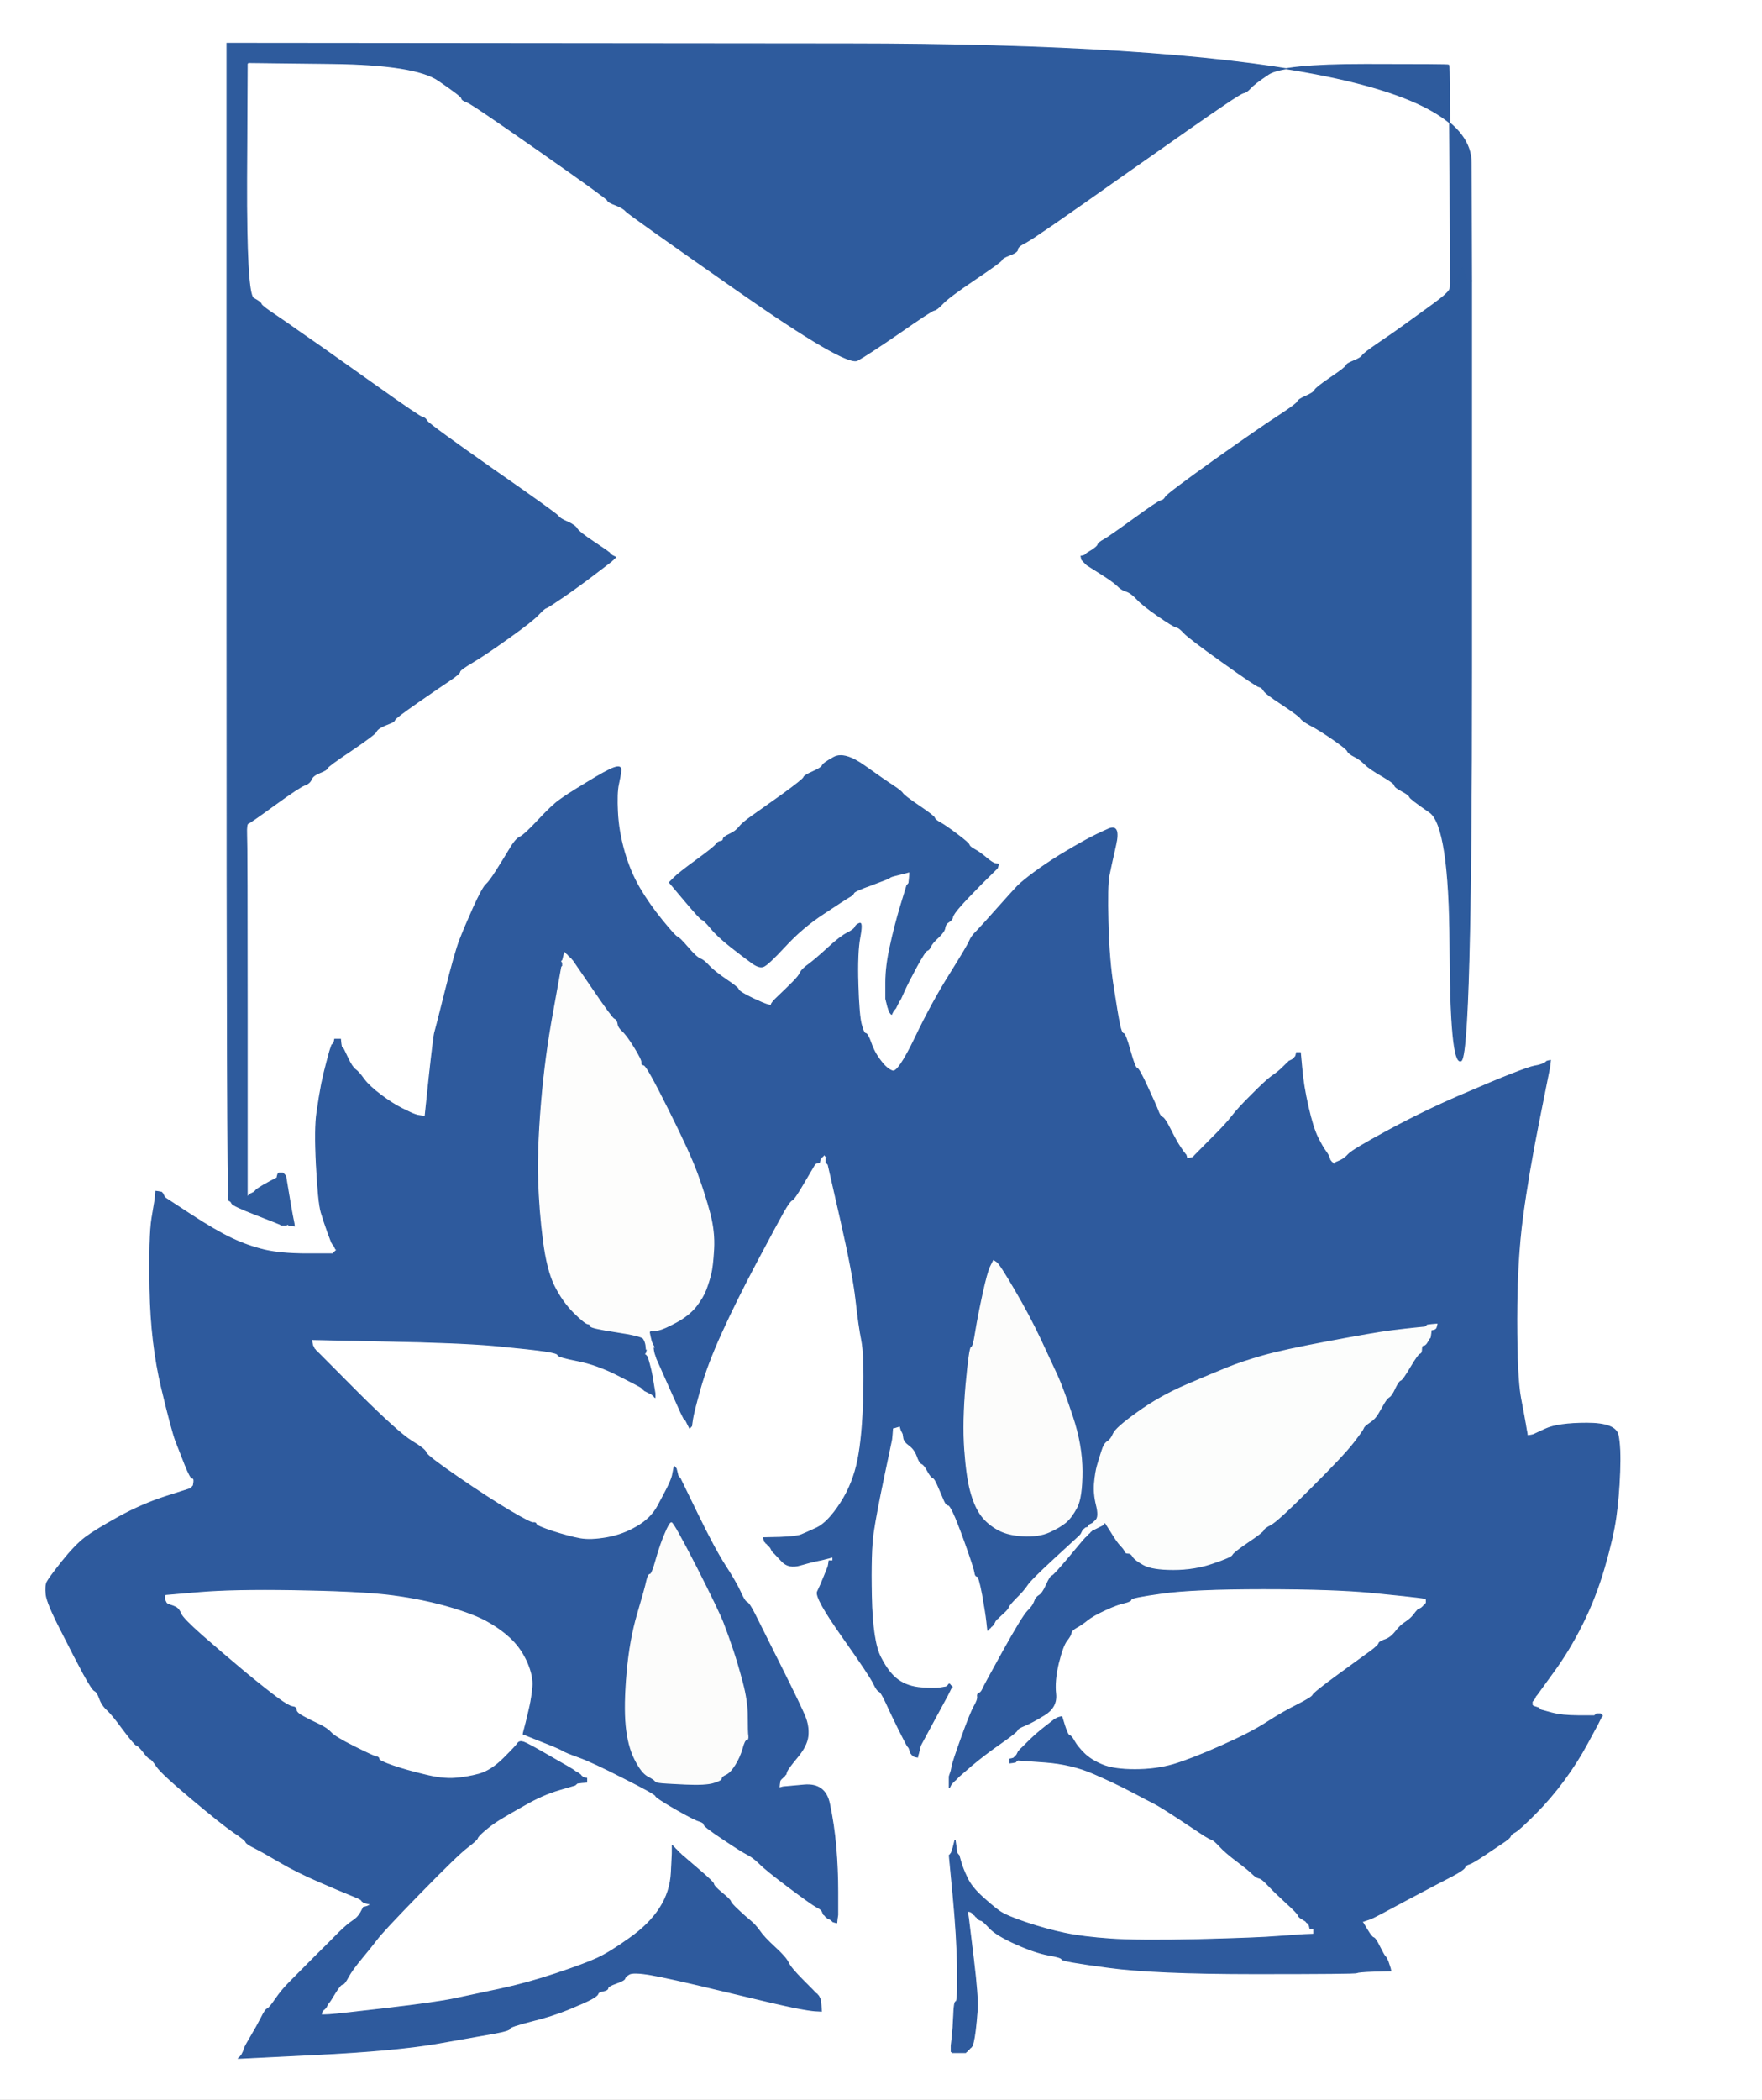
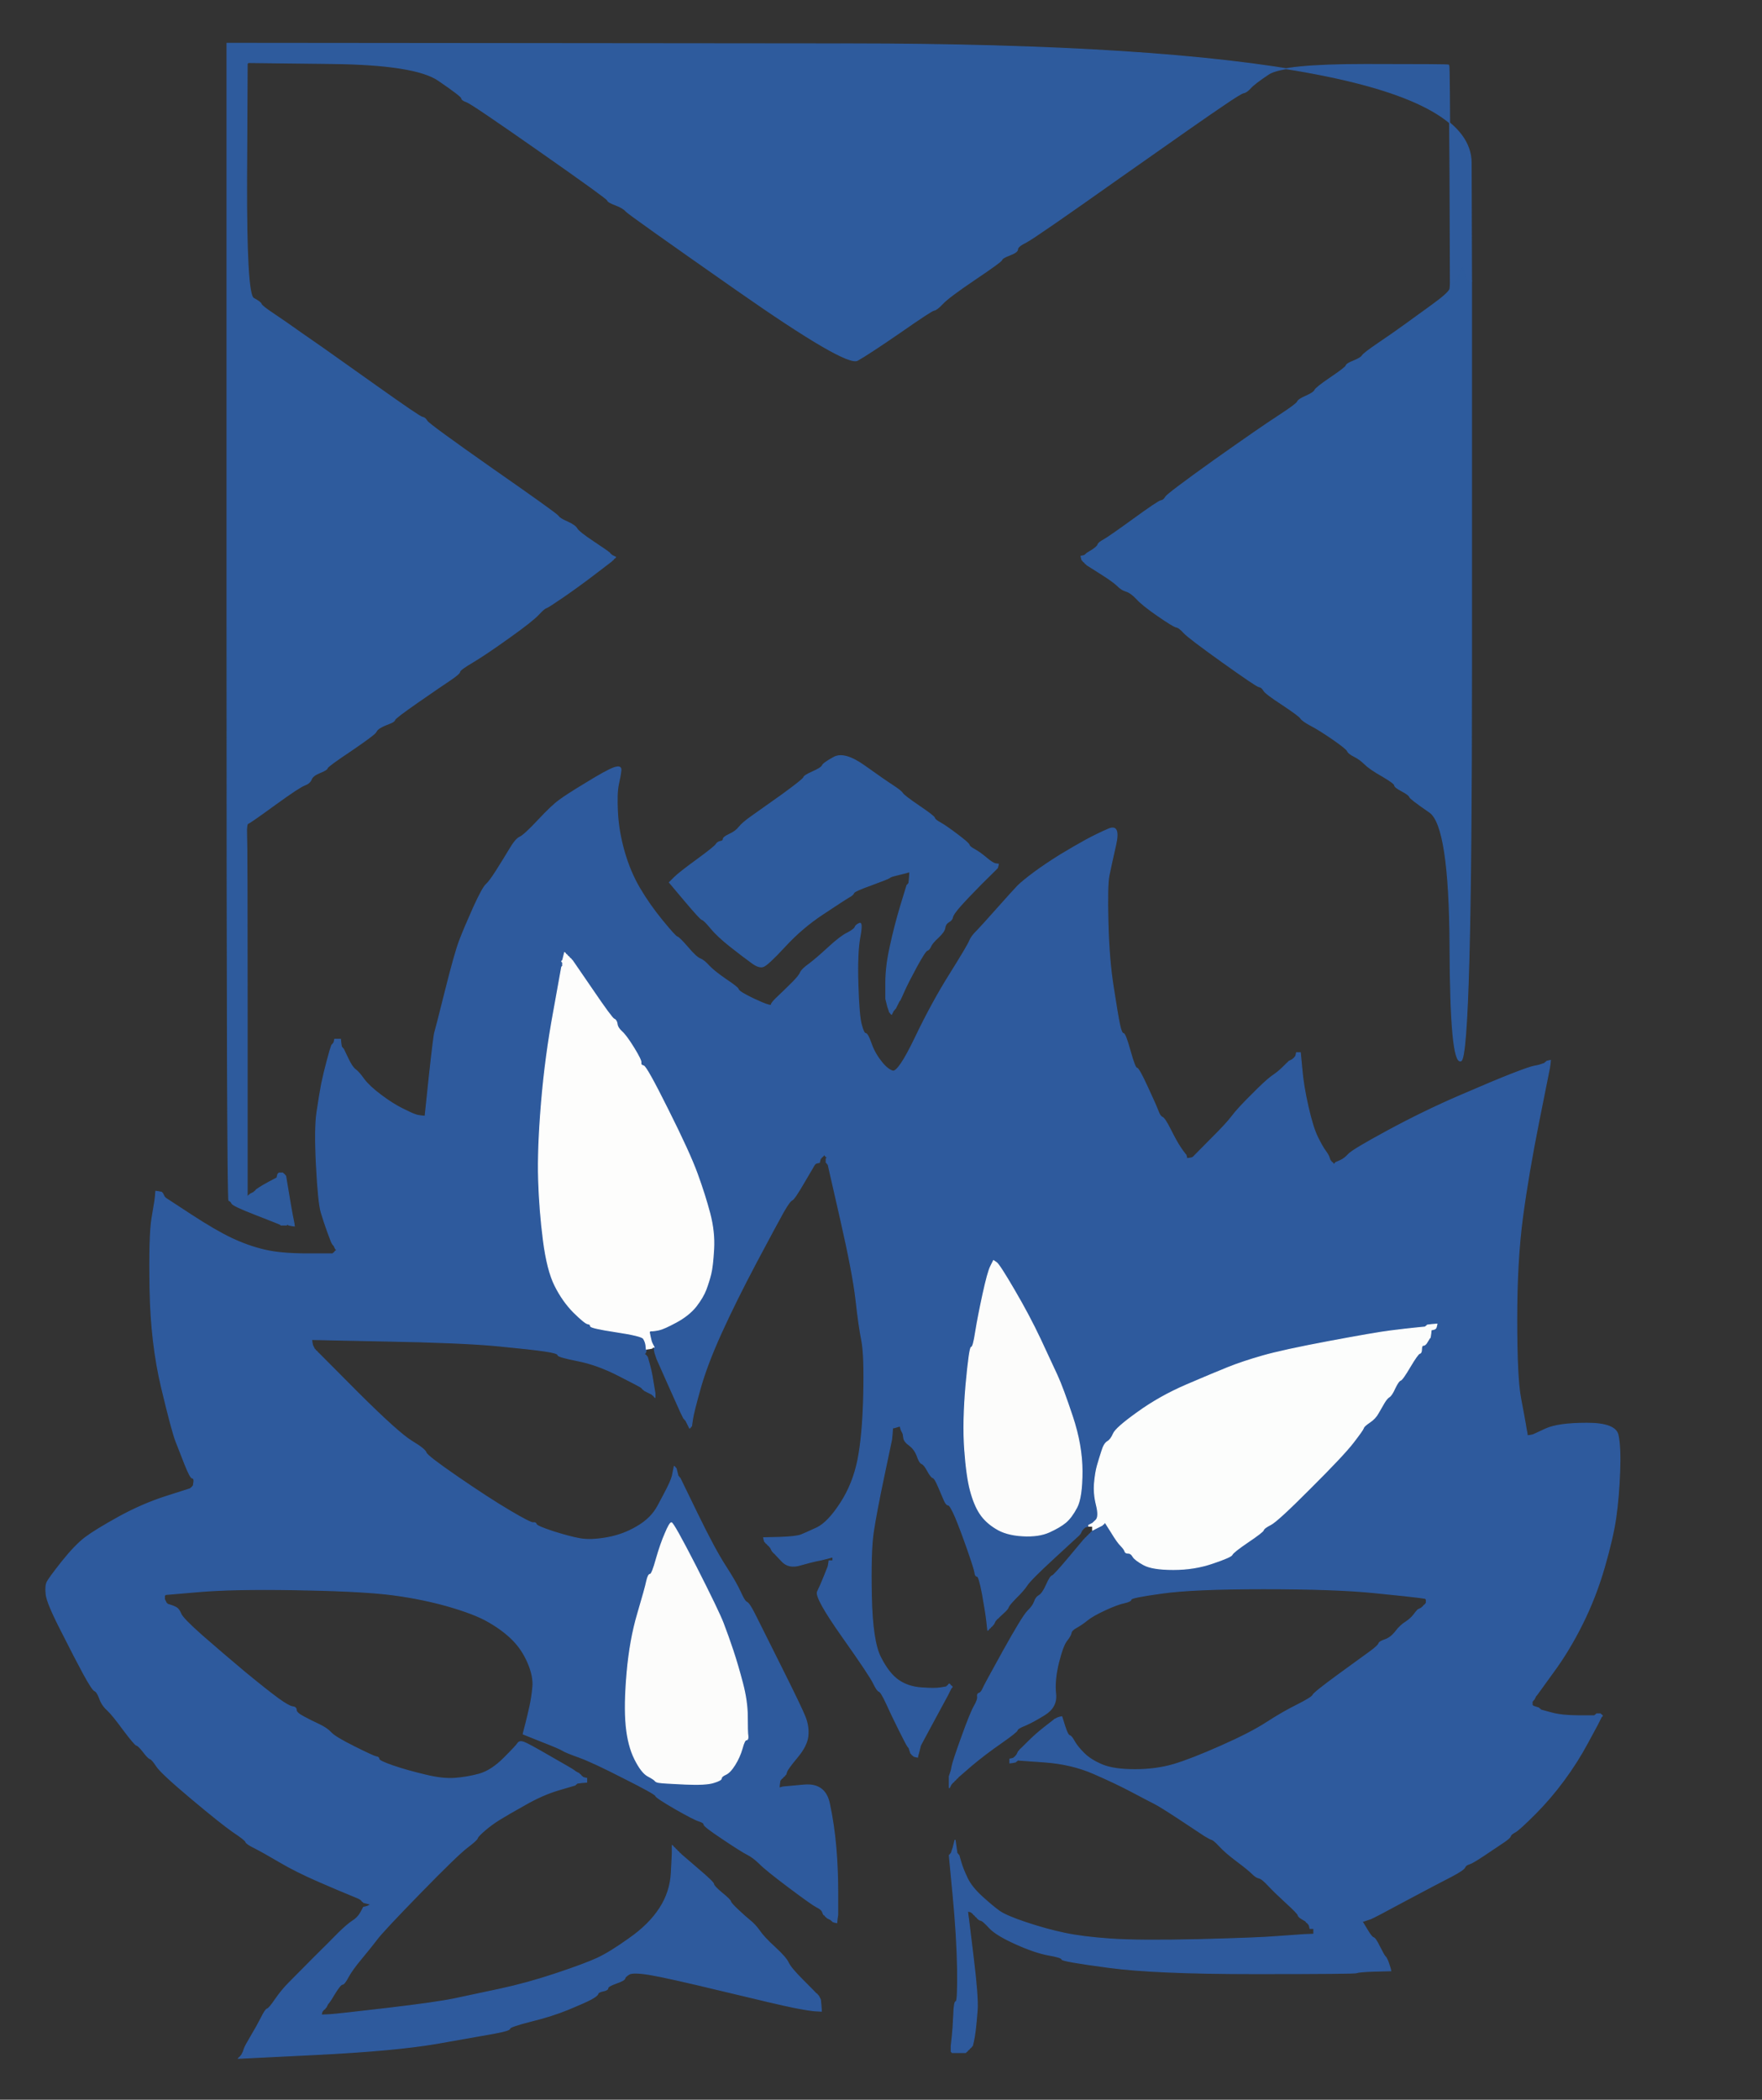
<svg xmlns="http://www.w3.org/2000/svg" width="916" height="1091">
  <rect width="100%" height="100%" fill="#333333" stroke="none" />
-   <path style="opacity:1;fill:#FFFFFF;fill-rule:evenodd;stroke:#FFFFFF;stroke-width:0.5px;stroke-linecap:butt;stroke-linejoin:miter;stroke-opacity:1;" d="M 0.0 545.5 L 0.0 0.0 L 458.0 0.0 L 916.0 0.0 L 916.0 545.5 L 916.0 1091.0 L 458.0 1091.0 L 0.0 1091.0 L 0.0 545.5 z  M 118.0 323.0 L 118.0 22.5 L 441.2 22.8 Q 764.5 23.0 764.8 84.5 L 765.0 146.0 L 765.0 347.5 Q 765.0 549.0 759.5 551.2 Q 754.0 553.5 753.8 491.2 Q 753.5 429.0 743.2 422.0 Q 733.0 415.0 732.8 414.0 Q 732.5 413.0 728.8 411.0 Q 725.0 409.0 725.0 408.0 Q 725.0 407.0 718.5 403.2 Q 712.0 399.5 709.5 397.0 Q 707.0 394.5 704.0 393.0 Q 701.0 391.5 700.5 390.2 Q 700.0 389.0 692.8 384.0 Q 685.5 379.0 681.2 376.8 Q 677.0 374.5 676.2 373.2 Q 675.5 372.0 666.8 366.2 Q 658.0 360.5 657.0 358.8 Q 656.0 357.0 654.5 356.8 Q 653.0 356.5 635.5 344.0 Q 618.0 331.5 615.5 328.8 Q 613.0 326.0 611.5 325.8 Q 610.0 325.5 602.0 320.0 Q 594.0 314.5 591.0 311.2 Q 588.0 308.0 585.5 307.2 Q 583.0 306.5 580.8 304.2 Q 578.5 302.0 571.8 297.8 L 565.0 293.5 L 564.8 293.2 L 564.5 293.0 L 564.2 292.8 L 564.0 292.5 L 563.8 292.2 L 563.5 292.0 L 563.2 291.8 L 563.0 291.5 L 562.8 291.2 L 562.5 291.0 L 562.2 290.0 L 562.0 289.0 L 563.0 288.8 L 564.0 288.5 L 564.2 288.2 L 564.5 288.0 L 564.8 287.8 L 565.0 287.5 L 567.8 285.8 Q 570.5 284.0 570.8 283.0 Q 571.0 282.0 573.8 280.5 Q 576.5 279.0 589.2 269.8 Q 602.0 260.5 603.5 260.2 Q 605.0 260.0 606.0 258.2 Q 607.0 256.5 631.2 239.2 Q 655.5 222.0 664.8 216.0 Q 674.0 210.0 674.5 208.8 Q 675.0 207.5 679.0 205.8 Q 683.0 204.0 683.5 202.8 Q 684.0 201.5 691.8 196.2 Q 699.5 191.0 699.8 190.0 Q 700.0 189.0 703.8 187.5 Q 707.5 186.0 708.2 184.8 Q 709.0 183.5 716.8 178.2 Q 724.5 173.0 730.0 169.0 Q 735.5 165.0 744.5 158.5 Q 753.5 152.0 753.8 150.0 L 754.0 148.0 L 753.8 91.0 Q 753.5 34.0 753.2 33.8 Q 753.0 33.5 710.0 33.5 Q 667.0 33.5 659.5 38.5 Q 652.0 43.5 650.0 45.8 Q 648.0 48.0 646.5 48.2 Q 645.0 48.5 635.8 54.8 Q 626.5 61.0 582.2 92.2 Q 538.0 123.5 533.5 125.8 Q 529.0 128.0 529.0 129.5 Q 529.0 131.0 525.0 132.5 Q 521.0 134.0 520.8 135.0 Q 520.5 136.0 506.8 145.2 Q 493.0 154.5 490.0 157.8 Q 487.0 161.0 485.5 161.2 Q 484.0 161.5 467.8 172.8 Q 451.5 184.0 445.8 187.2 Q 440.0 190.5 383.5 151.0 Q 327.0 111.5 325.5 109.8 Q 324.0 108.0 320.0 106.5 Q 316.0 105.0 315.8 104.0 Q 315.5 103.0 280.5 78.5 Q 245.5 54.0 242.8 53.0 Q 240.0 52.0 240.0 51.0 Q 240.0 50.0 228.0 41.8 Q 216.0 33.5 172.5 33.0 L 129.0 32.5 L 128.8 32.8 L 128.5 33.0 L 128.2 93.0 Q 128.0 153.0 131.8 155.0 Q 135.5 157.0 135.8 158.0 Q 136.0 159.0 142.8 163.5 Q 149.5 168.0 156.2 172.8 Q 163.0 177.5 168.0 181.0 Q 173.0 184.5 195.5 200.5 Q 218.0 216.5 219.5 216.8 Q 221.0 217.0 222.0 218.8 Q 223.0 220.5 256.2 243.8 Q 289.5 267.0 290.2 268.2 Q 291.0 269.5 295.0 271.2 Q 299.0 273.0 300.0 274.8 Q 301.0 276.5 308.5 281.5 Q 316.0 286.5 316.2 286.8 L 316.5 287.0 L 316.8 287.2 L 317.0 287.5 L 317.2 287.8 L 317.5 288.0 L 317.8 288.2 L 318.0 288.5 L 319.0 289.0 L 320.0 289.5 L 319.8 289.8 L 319.5 290.0 L 319.2 290.2 L 319.0 290.5 L 318.8 290.8 L 318.5 291.0 L 318.2 291.2 L 318.0 291.5 L 309.5 298.0 Q 301.0 304.5 293.0 310.0 Q 285.0 315.5 284.0 315.8 Q 283.0 316.0 280.0 319.2 Q 277.0 322.5 264.8 331.2 Q 252.5 340.0 245.8 344.0 Q 239.0 348.0 239.0 349.0 Q 239.0 350.0 233.8 353.5 Q 228.5 357.0 217.0 365.0 Q 205.5 373.0 205.2 374.0 Q 205.0 375.0 202.2 376.0 Q 199.5 377.0 197.8 378.0 Q 196.0 379.0 195.5 380.2 Q 195.0 381.5 182.8 389.8 Q 170.5 398.0 170.2 399.0 Q 170.0 400.0 166.2 401.5 Q 162.5 403.0 161.8 405.0 Q 161.0 407.0 158.2 408.0 Q 155.5 409.0 142.8 418.2 Q 130.0 427.5 129.0 427.8 Q 128.0 428.0 128.2 433.5 Q 128.5 439.0 128.5 529.5 L 128.5 620.0 L 128.5 621.0 L 128.5 622.0 L 128.8 621.8 L 129.0 621.5 L 129.2 621.2 L 129.5 621.0 L 129.8 620.8 L 130.0 620.5 L 131.0 620.0 L 132.0 619.5 L 132.2 619.2 L 132.5 619.0 L 132.8 618.8 L 133.0 618.5 L 133.2 618.2 Q 133.5 618.0 135.0 617.0 Q 136.5 616.0 140.2 614.0 L 144.0 612.0 L 144.2 611.0 L 144.5 610.0 L 144.8 609.8 L 145.0 609.5 L 146.0 609.5 L 147.0 609.5 L 147.2 609.8 L 147.5 610.0 L 147.8 610.2 L 148.0 610.5 L 148.2 610.8 L 148.5 611.0 L 150.0 620.0 Q 151.5 629.0 152.0 631.5 L 152.5 634.0 L 152.8 635.5 L 153.0 637.0 L 151.5 636.8 L 150.0 636.5 L 149.8 636.2 L 149.5 636.0 L 149.2 636.2 L 149.0 636.5 L 147.5 636.5 L 146.0 636.5 L 145.8 636.2 Q 145.5 636.0 133.2 631.2 Q 121.0 626.5 120.5 625.2 Q 120.0 624.0 119.0 623.8 Q 118.0 623.5 118.0 323.0 z  M 517.5 448.8 L 519.0 449.0 L 518.8 450.0 L 518.5 451.0 L 518.2 451.2 L 518.0 451.5 L 510.2 459.2 Q 502.5 467.0 499.0 471.0 Q 495.5 475.0 495.2 476.5 Q 495.0 478.0 493.2 479.0 Q 491.5 480.0 491.2 482.0 Q 491.0 484.0 487.8 487.0 Q 484.5 490.0 483.8 491.8 Q 483.0 493.5 482.0 493.8 Q 481.0 494.0 476.5 502.2 Q 472.0 510.5 470.0 515.0 Q 468.0 519.5 467.8 519.8 L 467.5 520.0 L 467.0 521.0 L 466.5 522.0 L 466.0 523.0 L 465.5 524.0 L 465.2 524.2 L 465.0 524.5 L 464.8 524.8 L 464.5 525.0 L 464.0 526.0 L 463.5 527.0 L 463.2 526.8 L 463.0 526.5 L 462.8 526.2 L 462.5 526.0 L 462.0 524.5 L 461.5 523.0 L 461.0 521.0 L 460.5 519.0 L 460.5 510.5 Q 460.5 502.0 462.8 491.8 Q 465.0 481.5 468.2 470.8 L 471.5 460.0 L 471.8 459.8 L 472.0 459.5 L 472.2 459.2 L 472.5 459.0 L 472.8 456.0 L 473.0 453.0 L 472.0 453.2 L 471.0 453.5 L 469.0 454.0 L 467.0 454.5 L 465.0 455.0 Q 463.0 455.5 462.5 456.0 Q 462.0 456.5 453.0 459.8 Q 444.0 463.0 443.8 464.0 Q 443.5 465.0 441.2 466.2 Q 439.0 467.5 428.0 474.8 Q 417.0 482.0 408.0 491.8 Q 399.0 501.5 396.8 502.2 Q 394.5 503.0 390.8 500.2 Q 387.0 497.5 380.0 492.0 Q 373.0 486.5 369.5 482.2 Q 366.0 478.0 365.0 477.8 Q 364.0 477.5 356.0 468.0 L 348.0 458.5 L 350.5 456.0 Q 353.0 453.5 362.2 446.8 Q 371.5 440.0 372.2 438.8 Q 373.0 437.5 374.5 437.2 Q 376.0 437.0 376.0 436.0 Q 376.0 435.0 379.2 433.5 Q 382.5 432.0 384.2 429.8 Q 386.0 427.5 391.0 424.0 Q 396.0 420.5 406.8 412.8 Q 417.5 405.0 417.8 404.0 Q 418.0 403.0 422.5 401.0 Q 427.0 399.0 427.5 397.8 Q 428.0 396.5 433.5 393.5 Q 439.0 390.5 449.5 398.0 Q 460.0 405.5 464.2 408.2 Q 468.5 411.0 469.2 412.2 Q 470.0 413.5 477.8 418.8 Q 485.5 424.0 485.8 425.0 Q 486.0 426.0 488.8 427.5 Q 491.5 429.0 497.5 433.5 Q 503.5 438.0 503.8 439.0 Q 504.0 440.0 506.8 441.5 Q 509.5 443.0 512.8 445.8 Q 516.0 448.5 517.5 448.8 z  M 615.8 599.2 L 616.0 599.5 L 616.2 599.8 L 616.5 600.0 L 616.8 601.0 L 617.0 602.0 L 618.5 601.8 L 620.0 601.5 L 620.2 601.2 L 620.5 601.0 L 620.8 600.8 L 621.0 600.5 L 629.2 592.2 Q 637.5 584.0 640.5 580.0 Q 643.5 576.0 650.8 568.8 Q 658.0 561.5 661.2 559.2 Q 664.5 557.0 667.0 554.5 Q 669.5 552.0 669.8 551.8 L 670.0 551.5 L 671.0 551.0 L 672.0 550.5 L 672.2 550.2 L 672.5 550.0 L 672.8 549.8 L 673.0 549.5 L 673.2 549.2 L 673.5 549.0 L 673.8 548.0 L 674.0 547.0 L 675.0 547.0 L 676.0 547.0 L 676.8 555.5 Q 677.5 564.0 680.0 575.0 Q 682.5 586.0 685.0 591.0 Q 687.5 596.0 689.0 598.0 Q 690.5 600.0 691.0 601.5 L 691.5 603.0 L 691.8 603.2 L 692.0 603.5 L 692.2 603.8 L 692.5 604.0 L 692.8 604.2 L 693.0 604.5 L 693.2 604.8 L 693.5 605.0 L 693.8 604.8 L 694.0 604.5 L 694.2 604.2 L 694.5 604.0 L 696.8 603.0 Q 699.0 602.0 701.0 599.8 Q 703.0 597.5 721.5 587.5 Q 740.0 577.5 758.5 569.5 Q 777.0 561.5 786.0 558.0 Q 795.0 554.5 797.5 554.0 L 800.0 553.5 L 801.5 553.0 L 803.0 552.5 L 803.2 552.2 L 803.5 552.0 L 803.8 551.8 L 804.0 551.5 L 805.0 551.2 L 806.0 551.0 L 805.8 553.0 L 805.5 555.0 L 800.0 582.5 Q 794.5 610.0 791.5 632.5 Q 788.5 655.0 788.5 685.5 Q 788.5 716.0 790.5 726.5 Q 792.5 737.0 793.0 740.0 L 793.5 743.0 L 793.8 744.5 L 794.0 746.0 L 795.5 745.8 L 797.0 745.5 L 803.5 742.5 Q 810.0 739.5 825.0 739.5 Q 840.0 739.5 841.2 745.8 Q 842.5 752.0 842.0 765.0 Q 841.5 778.0 840.0 788.5 Q 838.5 799.0 834.0 814.5 Q 829.5 830.0 822.5 844.0 Q 815.5 858.0 807.2 869.2 Q 799.0 880.5 798.8 880.8 L 798.5 881.0 L 798.0 882.0 L 797.5 883.0 L 797.2 883.2 L 797.0 883.5 L 796.8 883.8 L 796.5 884.0 L 796.5 885.0 L 796.5 886.0 L 796.8 886.2 L 797.0 886.5 L 798.5 887.0 L 800.0 887.5 L 800.2 887.8 L 800.5 888.0 L 800.8 888.2 L 801.0 888.5 L 806.5 890.0 Q 812.0 891.5 820.5 891.5 L 829.0 891.5 L 829.2 891.2 L 829.5 891.0 L 829.8 890.8 L 830.0 890.5 L 831.0 890.5 L 832.0 890.5 L 832.2 890.8 L 832.5 891.0 L 832.8 891.2 L 833.0 891.5 L 832.8 891.8 L 832.5 892.0 L 832.0 893.0 L 831.5 894.0 L 831.0 895.0 L 830.5 896.0 L 825.2 905.8 Q 820.0 915.5 813.0 925.0 Q 806.0 934.5 798.0 942.5 Q 790.0 950.5 787.8 951.8 Q 785.5 953.0 785.2 954.0 Q 785.0 955.0 781.2 957.5 Q 777.5 960.0 771.5 964.0 Q 765.5 968.0 763.8 968.5 Q 762.0 969.0 761.5 970.2 Q 761.0 971.5 754.8 974.8 Q 748.5 978.0 731.2 987.2 Q 714.0 996.5 712.5 997.0 L 711.0 997.5 L 709.5 998.0 L 708.0 998.5 L 708.2 998.8 L 708.5 999.0 L 710.8 1002.8 Q 713.0 1006.5 714.0 1006.8 Q 715.0 1007.0 717.2 1011.5 Q 719.5 1016.0 719.8 1016.2 Q 720.0 1016.5 720.2 1016.8 L 720.5 1017.0 L 721.0 1018.0 L 721.5 1019.0 L 722.0 1020.5 L 722.5 1022.0 L 722.8 1023.0 L 723.0 1024.0 L 714.5 1024.2 Q 706.0 1024.5 705.5 1025.0 Q 705.0 1025.5 652.5 1025.5 Q 600.0 1025.5 576.0 1022.2 Q 552.0 1019.0 552.0 1018.0 Q 552.0 1017.0 545.0 1015.8 Q 538.0 1014.5 528.0 1010.0 Q 518.0 1005.5 514.5 1001.8 Q 511.0 998.0 510.0 997.8 L 509.0 997.5 L 508.8 997.2 L 508.5 997.0 L 508.2 996.8 L 508.0 996.5 L 507.8 996.2 L 507.5 996.0 L 507.2 995.8 L 507.0 995.5 L 506.8 995.2 L 506.5 995.0 L 506.2 994.8 L 506.0 994.5 L 505.8 994.2 L 505.5 994.0 L 505.2 993.8 L 505.0 993.5 L 504.0 993.2 L 503.0 993.0 L 503.2 995.0 L 503.5 997.0 L 506.0 1017.5 Q 508.5 1038.0 508.0 1044.5 Q 507.5 1051.0 507.0 1055.0 Q 506.5 1059.0 506.0 1061.0 L 505.5 1063.0 L 505.2 1063.2 L 505.0 1063.5 L 504.8 1063.8 L 504.5 1064.0 L 504.2 1064.2 L 504.0 1064.5 L 503.8 1064.8 L 503.5 1065.0 L 503.2 1065.2 L 503.0 1065.5 L 502.8 1065.8 L 502.5 1066.0 L 502.2 1066.2 L 502.0 1066.5 L 498.5 1066.5 L 495.0 1066.5 L 494.8 1066.2 L 494.5 1066.0 L 494.5 1064.5 L 494.5 1063.0 L 495.0 1058.5 Q 495.5 1054.0 495.8 1047.0 Q 496.0 1040.0 497.0 1040.0 Q 498.0 1040.0 497.8 1023.0 Q 497.5 1006.0 495.5 985.0 L 493.5 964.0 L 493.8 963.8 L 494.0 963.5 L 494.2 963.2 L 494.5 963.0 L 495.0 961.5 L 495.5 960.0 L 496.0 958.0 L 496.5 956.0 L 497.0 959.5 L 497.5 963.0 L 497.8 963.2 L 498.0 963.5 L 498.2 963.8 L 498.5 964.0 L 499.5 967.5 Q 500.5 971.0 502.8 975.8 Q 505.0 980.5 510.5 985.5 Q 516.0 990.5 519.5 993.0 Q 523.0 995.5 533.5 999.0 Q 544.0 1002.5 553.5 1004.5 Q 563.0 1006.5 577.5 1007.5 Q 592.0 1008.5 623.2 1007.8 Q 654.5 1007.0 663.8 1006.2 Q 673.0 1005.5 678.0 1005.2 L 683.0 1005.0 L 683.0 1003.5 L 683.0 1002.0 L 682.0 1002.0 L 681.0 1002.0 L 680.8 1001.0 L 680.5 1000.0 L 680.2 999.8 L 680.0 999.5 L 679.8 999.2 L 679.5 999.0 L 679.2 998.8 L 679.0 998.5 L 678.8 998.2 Q 678.5 998.0 676.8 997.0 Q 675.0 996.0 674.8 995.0 Q 674.5 994.0 668.8 988.8 Q 663.0 983.5 659.5 979.8 Q 656.0 976.0 654.5 975.8 Q 653.0 975.5 651.0 973.5 Q 649.0 971.5 643.0 967.0 Q 637.0 962.5 634.0 959.2 Q 631.0 956.0 630.0 955.8 Q 629.0 955.5 626.2 953.8 Q 623.5 952.0 613.2 945.2 Q 603.0 938.5 600.0 937.0 Q 597.0 935.5 588.5 931.0 Q 580.0 926.5 568.5 921.5 Q 557.0 916.5 543.0 915.5 L 529.0 914.5 L 528.8 914.8 L 528.5 915.0 L 528.2 915.2 L 528.0 915.5 L 526.5 915.8 L 525.0 916.0 L 525.0 915.0 L 525.0 914.0 L 526.0 913.8 L 527.0 913.5 L 527.2 913.2 L 527.5 913.0 L 527.8 912.8 L 528.0 912.5 L 528.2 912.2 L 528.5 912.0 L 529.0 911.0 L 529.5 910.0 L 529.8 909.8 L 530.0 909.5 L 530.2 909.2 Q 530.5 909.0 534.5 905.0 Q 538.5 901.0 543.0 897.5 L 547.5 894.0 L 547.8 893.8 L 548.0 893.5 L 549.0 893.0 L 550.0 892.5 L 551.0 892.2 L 552.0 892.0 L 553.5 896.8 Q 555.0 901.5 556.0 901.8 Q 557.0 902.0 558.5 904.8 Q 560.0 907.5 563.5 911.0 Q 567.0 914.5 573.0 917.0 Q 579.0 919.5 590.0 919.5 Q 601.0 919.5 610.2 916.8 Q 619.5 914.0 634.8 907.2 Q 650.0 900.5 658.5 895.0 Q 667.0 889.5 674.5 885.8 Q 682.0 882.0 682.5 880.8 Q 683.0 879.5 696.0 870.0 Q 709.0 860.5 712.8 857.8 Q 716.5 855.0 716.8 854.0 Q 717.0 853.0 720.0 852.0 Q 723.0 851.0 725.5 847.8 Q 728.0 844.5 730.8 842.8 Q 733.5 841.0 735.0 839.0 Q 736.5 837.0 736.8 836.8 L 737.0 836.5 L 738.0 836.0 L 739.0 835.5 L 739.2 835.2 L 739.5 835.0 L 739.8 834.8 L 740.0 834.5 L 740.2 834.2 L 740.5 834.0 L 740.8 833.8 L 741.0 833.5 L 741.2 833.2 L 741.5 833.0 L 741.5 832.0 L 741.5 831.0 L 741.2 830.8 L 741.0 830.5 L 737.5 830.0 Q 734.0 829.5 714.0 827.5 Q 694.0 825.5 657.0 825.5 Q 620.0 825.5 604.0 827.8 Q 588.0 830.0 588.0 831.0 Q 588.0 832.0 584.5 832.8 Q 581.0 833.5 574.5 836.5 Q 568.0 839.5 565.2 841.8 Q 562.5 844.0 559.8 845.5 Q 557.0 847.0 556.8 848.5 Q 556.5 850.0 554.5 852.5 Q 552.5 855.0 550.2 864.2 Q 548.0 873.5 548.8 880.2 Q 549.5 887.0 543.0 891.0 Q 536.5 895.0 532.8 896.5 Q 529.0 898.0 528.8 899.0 Q 528.5 900.0 520.2 905.8 Q 512.0 911.5 505.2 917.2 L 498.5 923.0 L 498.2 923.2 L 498.0 923.5 L 497.8 923.8 L 497.5 924.0 L 497.2 924.2 L 497.0 924.5 L 496.8 924.8 L 496.5 925.0 L 496.2 925.2 L 496.0 925.5 L 495.8 925.8 L 495.5 926.0 L 495.2 926.2 L 495.0 926.5 L 494.8 926.8 L 494.5 927.0 L 494.0 928.0 L 493.5 929.0 L 493.5 926.0 L 493.5 923.0 L 494.0 921.5 L 494.5 920.0 L 495.0 917.5 Q 495.5 915.0 500.0 902.5 Q 504.5 890.0 506.5 886.5 Q 508.5 883.0 508.2 881.5 Q 508.0 880.0 509.0 879.8 Q 510.0 879.5 510.8 877.8 Q 511.5 876.0 521.5 858.0 Q 531.5 840.0 534.2 837.2 Q 537.0 834.5 537.8 832.2 Q 538.5 830.0 540.2 829.0 Q 542.0 828.0 544.0 823.5 Q 546.0 819.0 547.0 818.8 Q 548.0 818.5 555.8 809.2 L 563.5 800.0 L 563.8 799.8 L 564.0 799.5 L 564.2 799.2 L 564.5 799.0 L 564.8 798.8 L 565.0 798.5 L 565.2 798.2 L 565.5 798.0 L 565.8 797.8 L 566.0 797.5 L 566.2 797.2 L 566.5 797.0 L 566.8 796.8 L 567.0 796.5 L 567.2 796.2 L 567.5 796.0 L 567.8 795.8 L 568.0 795.5 L 568.0 795.2 L 568.0 795.0 L 568.0 794.0 L 568.0 793.0 L 567.0 793.0 L 566.0 793.0 L 565.0 793.2 L 564.0 793.5 L 563.8 793.8 L 563.5 794.0 L 563.2 794.2 L 563.0 794.5 L 562.8 794.8 L 562.5 795.0 L 562.0 796.0 L 561.5 797.0 L 561.2 797.2 L 561.0 797.5 L 560.8 797.8 L 560.5 798.0 L 548.0 809.5 Q 535.5 821.0 533.8 823.8 Q 532.0 826.5 528.2 830.2 Q 524.5 834.0 524.2 835.0 Q 524.0 836.0 521.5 838.2 Q 519.0 840.5 518.8 840.8 L 518.5 841.0 L 518.2 841.2 L 518.0 841.5 L 517.8 841.8 L 517.5 842.0 L 517.0 843.0 L 516.5 844.0 L 516.2 844.2 L 516.0 844.5 L 515.8 844.8 L 515.5 845.0 L 515.2 845.2 L 515.0 845.5 L 514.8 845.8 L 514.5 846.0 L 514.2 846.2 L 514.0 846.5 L 513.8 846.8 L 513.5 847.0 L 513.0 842.5 Q 512.5 838.0 510.8 828.5 Q 509.0 819.0 508.0 819.0 Q 507.0 819.0 506.8 817.0 Q 506.5 815.0 503.0 805.0 Q 499.5 795.0 496.8 788.5 Q 494.0 782.0 493.0 782.0 Q 492.0 782.0 491.0 779.8 Q 490.0 777.5 488.0 772.8 Q 486.0 768.0 485.0 767.8 Q 484.0 767.5 482.2 764.2 Q 480.5 761.0 479.2 760.5 Q 478.0 760.0 476.8 756.5 Q 475.5 753.0 472.8 751.0 Q 470.0 749.0 469.8 747.0 L 469.5 745.0 L 469.0 744.0 L 468.5 743.0 L 468.2 742.0 L 468.0 741.0 L 467.0 741.2 L 466.0 741.5 L 465.0 741.8 L 464.0 742.0 L 463.8 745.0 L 463.5 748.0 L 459.5 767.0 Q 455.5 786.0 454.0 796.0 Q 452.5 806.0 453.0 829.5 Q 453.5 853.0 457.8 861.2 Q 462.0 869.5 467.0 873.0 Q 472.0 876.5 479.0 877.0 Q 486.0 877.5 489.0 877.0 L 492.0 876.5 L 492.2 876.2 L 492.5 876.0 L 492.8 875.8 L 493.0 875.5 L 493.2 875.2 L 493.5 875.0 L 493.8 875.2 L 494.0 875.5 L 494.2 875.8 L 494.5 876.0 L 494.8 876.2 L 495.0 876.5 L 494.8 876.8 L 494.5 877.0 L 494.0 878.0 L 493.5 879.0 L 493.0 880.0 L 492.5 881.0 L 486.0 893.0 Q 479.5 905.0 479.0 906.0 L 478.5 907.0 L 478.0 909.0 L 477.5 911.0 L 477.2 912.0 L 477.0 913.0 L 476.0 912.8 L 475.0 912.5 L 474.8 912.2 L 474.5 912.0 L 474.2 911.8 L 474.0 911.5 L 473.8 911.2 L 473.5 911.0 L 473.0 909.5 L 472.5 908.0 L 472.2 907.8 L 472.0 907.5 L 471.8 907.2 Q 471.5 907.0 467.5 899.0 Q 463.5 891.0 460.8 885.0 Q 458.0 879.0 457.0 878.8 Q 456.0 878.5 454.2 874.8 Q 452.5 871.0 438.0 850.5 Q 423.5 830.0 425.0 827.0 Q 426.5 824.0 428.5 819.0 L 430.5 814.0 L 430.8 812.5 L 431.0 811.0 L 432.0 811.0 L 433.0 811.0 L 433.0 810.0 L 433.0 809.0 L 432.0 809.2 L 431.0 809.5 L 429.0 810.0 L 427.0 810.5 L 424.5 811.0 Q 422.0 811.5 416.0 813.2 Q 410.0 815.0 406.5 811.2 L 403.0 807.5 L 402.8 807.2 L 402.5 807.0 L 402.2 806.8 L 402.0 806.5 L 401.8 806.2 L 401.5 806.0 L 401.0 805.0 L 400.5 804.0 L 400.2 803.8 L 400.0 803.5 L 399.8 803.2 L 399.5 803.0 L 399.2 802.8 L 399.0 802.5 L 398.8 802.2 L 398.5 802.0 L 398.2 801.8 L 398.0 801.5 L 397.8 801.2 L 397.5 801.0 L 397.2 800.0 L 397.0 799.0 L 405.5 798.8 Q 414.0 798.5 416.5 797.5 Q 419.0 796.5 424.8 793.8 Q 430.5 791.0 437.0 781.0 Q 443.5 771.0 446.0 758.5 Q 448.5 746.0 449.0 725.0 Q 449.5 704.0 448.0 696.5 Q 446.5 689.0 445.0 675.5 Q 443.5 662.0 437.0 633.5 L 430.5 605.0 L 430.2 604.8 L 430.0 604.5 L 429.8 604.2 L 429.5 604.0 L 429.5 603.0 L 429.5 602.0 L 429.8 601.8 L 430.0 601.5 L 429.8 601.2 L 429.5 601.0 L 429.2 600.8 L 429.0 600.5 L 428.8 600.2 L 428.5 600.0 L 428.2 600.2 L 428.0 600.5 L 427.8 600.8 L 427.5 601.0 L 427.2 601.2 L 427.0 601.5 L 426.8 601.8 L 426.5 602.0 L 426.2 603.0 L 426.0 604.0 L 425.0 604.2 L 424.0 604.5 L 423.8 604.8 L 423.5 605.0 L 418.2 614.0 Q 413.0 623.0 411.8 623.5 Q 410.5 624.0 407.2 629.8 Q 404.0 635.5 393.2 655.8 Q 382.5 676.0 375.0 692.5 Q 367.5 709.0 364.0 721.5 Q 360.5 734.0 360.0 737.5 L 359.5 741.0 L 359.2 741.2 L 359.0 741.5 L 358.8 741.8 L 358.5 742.0 L 358.0 741.0 L 357.5 740.0 L 357.0 739.0 L 356.5 738.0 L 356.2 737.8 L 356.0 737.5 L 355.8 737.2 L 355.5 737.0 L 355.0 736.0 L 354.5 735.0 L 354.0 734.0 Q 353.5 733.0 347.5 719.5 L 341.5 706.0 L 341.0 704.5 L 340.5 703.0 L 340.2 701.5 L 340.0 700.0 L 339.8 700.0 L 339.5 700.0 L 339.2 700.2 L 339.0 700.5 L 337.5 700.8 L 336.0 701.0 L 335.8 702.0 L 335.5 703.0 L 335.2 703.2 L 335.0 703.5 L 335.2 703.8 L 335.5 704.0 L 335.8 704.2 L 336.0 704.5 L 336.2 704.8 L 336.5 705.0 L 337.5 708.5 Q 338.5 712.0 339.0 715.0 L 339.5 718.0 L 340.0 721.0 L 340.5 724.0 L 340.5 725.0 L 340.5 726.0 L 340.2 725.8 L 340.0 725.5 L 339.8 725.2 L 339.5 725.0 L 339.2 724.8 L 339.0 724.5 L 338.0 724.0 L 337.0 723.5 L 336.0 723.0 L 335.0 722.5 L 334.8 722.2 L 334.5 722.0 L 334.2 721.8 Q 334.0 721.5 333.5 721.0 Q 333.0 720.5 321.8 714.8 Q 310.5 709.0 300.2 707.0 Q 290.0 705.0 290.0 704.0 Q 290.0 703.0 283.2 702.0 Q 276.5 701.0 257.8 699.2 Q 239.0 697.5 200.5 696.8 L 162.0 696.0 L 162.2 697.5 L 162.5 699.0 L 163.0 700.0 L 163.5 701.0 L 163.8 701.2 L 164.0 701.5 L 164.2 701.8 L 164.5 702.0 L 164.8 702.2 L 165.0 702.5 L 165.2 702.8 L 165.5 703.0 L 186.2 723.8 Q 207.0 744.5 214.0 748.8 Q 221.0 753.0 221.5 754.8 Q 222.0 756.5 238.0 767.5 Q 254.0 778.5 265.0 785.0 Q 276.0 791.5 277.2 791.2 Q 278.5 791.0 278.8 792.0 Q 279.0 793.0 287.5 795.8 Q 296.0 798.5 301.5 799.5 Q 307.0 800.5 315.5 799.0 Q 324.0 797.5 331.2 793.2 Q 338.5 789.0 342.0 782.5 Q 345.5 776.0 347.0 773.0 Q 348.5 770.0 349.0 768.5 L 349.5 767.0 L 350.0 764.5 L 350.5 762.0 L 350.8 762.2 L 351.0 762.5 L 351.2 762.8 L 351.5 763.0 L 352.0 765.0 L 352.5 767.0 L 352.8 767.2 L 353.0 767.5 L 353.2 767.8 L 353.5 768.0 L 362.5 786.5 Q 371.5 805.0 377.0 813.5 Q 382.5 822.0 384.8 827.0 Q 387.0 832.0 388.2 832.5 Q 389.5 833.0 392.5 839.0 Q 395.5 845.0 396.0 846.0 Q 396.5 847.0 406.5 867.0 Q 416.5 887.0 418.5 892.0 Q 420.5 897.0 420.0 902.0 Q 419.5 907.0 414.5 913.0 Q 409.5 919.0 409.0 920.5 L 408.5 922.0 L 408.2 922.2 L 408.0 922.5 L 407.8 922.8 L 407.5 923.0 L 407.2 923.2 L 407.0 923.5 L 406.8 923.8 L 406.5 924.0 L 406.2 924.2 L 406.0 924.5 L 405.8 924.8 L 405.5 925.0 L 405.2 927.0 L 405.0 929.0 L 406.0 928.8 L 407.0 928.5 L 418.0 927.5 Q 429.0 926.5 431.2 937.2 Q 433.5 948.0 434.5 959.5 Q 435.5 971.0 435.5 983.0 L 435.5 995.0 L 435.2 997.0 L 435.0 999.0 L 434.0 998.8 L 433.0 998.5 L 432.8 998.2 L 432.5 998.0 L 432.2 997.8 L 432.0 997.5 L 431.0 997.0 L 430.0 996.5 L 429.8 996.2 L 429.5 996.0 L 429.2 995.8 L 429.0 995.5 L 428.8 995.2 L 428.5 995.0 L 428.2 994.8 Q 428.0 994.5 427.5 993.2 Q 427.0 992.0 424.5 990.8 Q 422.0 989.5 410.0 980.5 Q 398.0 971.5 394.8 968.2 Q 391.5 965.0 388.5 963.5 Q 385.5 962.0 375.8 955.5 Q 366.0 949.0 366.0 948.0 Q 366.0 947.0 363.5 946.2 Q 361.0 945.5 351.0 939.8 Q 341.0 934.0 340.8 933.0 Q 340.5 932.0 324.2 923.8 Q 308.0 915.5 301.0 913.0 Q 294.0 910.5 292.5 909.5 Q 291.0 908.5 281.5 904.8 L 272.0 901.0 L 272.2 900.0 Q 272.5 899.0 273.5 895.0 Q 274.5 891.0 275.5 886.5 Q 276.5 882.0 277.0 876.5 Q 277.5 871.0 274.5 864.0 Q 271.5 857.0 266.5 852.0 Q 261.5 847.0 254.2 842.8 Q 247.0 838.5 231.8 834.2 Q 216.5 830.0 200.2 828.2 Q 184.0 826.5 152.5 826.0 Q 121.0 825.5 103.5 827.0 L 86.0 828.5 L 85.8 828.8 L 85.5 829.0 L 85.5 830.0 L 85.5 831.0 L 86.0 832.0 L 86.5 833.0 L 86.8 833.2 L 87.0 833.5 L 88.5 834.0 L 90.0 834.5 L 91.5 835.2 Q 93.0 836.0 94.0 838.5 Q 95.0 841.0 105.2 850.0 Q 115.5 859.0 127.2 868.8 Q 139.0 878.5 144.5 882.5 Q 150.0 886.5 152.0 886.8 Q 154.0 887.0 154.0 888.5 Q 154.0 890.0 157.8 892.0 Q 161.5 894.0 165.8 896.0 Q 170.0 898.0 172.0 900.2 Q 174.0 902.5 184.0 907.5 Q 194.0 912.5 195.5 912.8 Q 197.0 913.0 197.0 914.0 Q 197.0 915.0 204.2 917.5 Q 211.5 920.0 220.8 922.2 Q 230.0 924.5 236.5 924.0 Q 243.0 923.5 249.2 921.8 Q 255.5 920.0 262.0 913.5 Q 268.5 907.0 269.2 905.8 Q 270.0 904.5 272.2 905.2 Q 274.5 906.0 286.2 912.8 Q 298.0 919.5 298.5 920.0 Q 299.0 920.5 300.0 921.0 L 301.0 921.5 L 301.2 921.8 L 301.5 922.0 L 301.8 922.2 L 302.0 922.5 L 302.2 922.8 L 302.5 923.0 L 302.8 923.2 L 303.0 923.5 L 304.0 923.8 L 305.0 924.0 L 305.0 925.0 L 305.0 926.0 L 302.5 926.2 L 300.0 926.5 L 299.8 926.8 L 299.5 927.0 L 299.2 927.2 L 299.0 927.5 L 290.5 930.0 Q 282.0 932.5 272.8 937.8 Q 263.5 943.0 259.5 945.5 Q 255.5 948.0 252.0 951.0 Q 248.5 954.0 248.2 955.0 Q 248.0 956.0 243.0 959.8 Q 238.0 963.5 218.2 983.8 Q 198.5 1004.0 195.8 1007.8 Q 193.0 1011.5 188.0 1017.5 Q 183.0 1023.5 181.0 1027.2 Q 179.0 1031.0 178.0 1031.0 Q 177.0 1031.0 174.2 1035.5 Q 171.5 1040.0 171.2 1040.2 L 171.0 1040.5 L 170.8 1040.8 L 170.5 1041.0 L 170.0 1042.0 L 169.5 1043.0 L 169.2 1043.2 L 169.0 1043.5 L 168.8 1043.8 L 168.5 1044.0 L 168.2 1044.2 L 168.0 1044.5 L 167.8 1044.8 L 167.5 1045.0 L 167.2 1046.0 L 167.0 1047.0 L 171.5 1046.8 Q 176.0 1046.5 201.5 1043.5 Q 227.0 1040.5 236.5 1038.5 Q 246.0 1036.5 260.0 1033.5 Q 274.0 1030.5 289.0 1025.5 Q 304.0 1020.5 310.5 1017.5 Q 317.0 1014.5 327.2 1007.2 Q 337.5 1000.0 343.0 991.5 Q 348.5 983.0 349.0 973.0 L 349.5 963.0 L 349.5 961.0 L 349.5 959.0 L 349.8 959.2 L 350.0 959.5 L 350.2 959.8 L 350.5 960.0 L 350.8 960.2 L 351.0 960.5 L 351.2 960.8 L 351.5 961.0 L 351.8 961.2 L 352.0 961.5 L 352.2 961.8 L 352.5 962.0 L 352.8 962.2 L 353.0 962.5 L 353.2 962.8 L 353.5 963.0 L 353.8 963.2 L 354.0 963.5 L 362.5 970.8 Q 371.0 978.0 371.0 979.0 Q 371.0 980.0 375.2 983.5 Q 379.5 987.0 379.8 988.0 Q 380.0 989.0 383.8 992.5 Q 387.5 996.0 390.0 998.0 Q 392.5 1000.0 394.8 1003.2 Q 397.0 1006.5 402.8 1011.8 Q 408.5 1017.0 409.8 1019.8 Q 411.0 1022.5 417.5 1029.0 Q 424.0 1035.5 424.2 1035.8 L 424.5 1036.0 L 424.8 1036.2 L 425.0 1036.5 L 425.2 1036.8 L 425.5 1037.0 L 426.0 1038.0 L 426.5 1039.0 L 426.8 1042.0 L 427.0 1045.0 L 423.5 1044.8 Q 420.0 1044.5 412.5 1043.0 Q 405.0 1041.5 376.0 1034.5 Q 347.0 1027.5 338.0 1026.0 Q 329.0 1024.5 327.0 1025.8 Q 325.0 1027.0 324.8 1028.0 Q 324.5 1029.0 320.2 1030.5 Q 316.0 1032.0 316.0 1033.0 Q 316.0 1034.0 313.5 1034.5 Q 311.0 1035.0 310.8 1036.0 Q 310.5 1037.0 307.2 1038.8 Q 304.0 1040.5 295.5 1044.0 Q 287.0 1047.5 276.0 1050.2 Q 265.0 1053.0 265.0 1054.0 Q 265.0 1055.0 256.8 1056.5 Q 248.5 1058.0 226.8 1061.8 Q 205.0 1065.5 164.5 1067.5 L 124.0 1069.5 L 124.2 1069.2 L 124.5 1069.0 L 124.8 1068.8 L 125.0 1068.5 L 125.2 1068.2 L 125.5 1068.0 L 126.0 1067.0 L 126.5 1066.0 L 127.0 1064.5 Q 127.5 1063.0 130.5 1058.0 Q 133.5 1053.0 135.8 1048.5 Q 138.0 1044.0 139.0 1043.8 Q 140.0 1043.5 143.2 1038.8 Q 146.5 1034.0 150.5 1030.0 Q 154.5 1026.0 163.2 1017.2 Q 172.0 1008.5 176.2 1004.2 Q 180.5 1000.0 183.2 998.2 Q 186.0 996.5 187.5 993.8 L 189.0 991.0 L 190.0 990.8 L 191.0 990.5 L 192.0 990.0 L 193.0 989.5 L 191.0 989.0 L 189.0 988.5 L 188.8 988.2 L 188.5 988.0 L 188.2 987.8 L 188.0 987.5 L 187.8 987.2 L 187.5 987.0 L 187.2 986.8 Q 187.0 986.5 182.0 984.5 Q 177.0 982.5 165.5 977.5 Q 154.0 972.5 145.5 967.5 Q 137.0 962.5 132.5 960.2 Q 128.0 958.0 127.8 957.0 Q 127.5 956.0 121.2 951.8 Q 115.0 947.5 99.5 934.5 Q 84.0 921.5 81.5 917.8 Q 79.0 914.0 78.0 913.8 Q 77.0 913.5 74.5 910.2 Q 72.0 907.0 71.0 906.8 Q 70.0 906.5 64.2 898.8 Q 58.5 891.0 55.8 888.5 Q 53.0 886.0 51.8 882.5 Q 50.5 879.0 49.2 878.5 Q 48.0 878.0 43.5 869.8 Q 39.0 861.5 31.8 847.2 Q 24.5 833.0 24.0 828.5 Q 23.5 824.0 24.5 822.0 Q 25.5 820.0 32.2 811.5 Q 39.0 803.0 44.2 799.0 Q 49.5 795.0 61.8 788.2 Q 74.0 781.5 86.5 777.5 L 99.0 773.5 L 99.2 773.2 L 99.5 773.0 L 99.8 772.8 L 100.0 772.5 L 100.2 772.2 L 100.5 772.0 L 100.8 770.0 Q 101.0 768.0 100.0 768.0 Q 99.0 768.0 96.2 761.0 Q 93.5 754.0 91.5 749.0 Q 89.5 744.0 84.0 721.0 Q 78.5 698.0 78.0 670.0 Q 77.5 642.0 79.0 633.0 L 80.5 624.0 L 80.8 621.5 L 81.0 619.0 L 82.5 619.2 L 84.0 619.5 L 84.2 619.8 L 84.5 620.0 L 85.0 621.0 L 85.5 622.0 L 85.8 622.2 L 86.0 622.5 L 99.0 631.0 Q 112.0 639.5 120.5 643.5 Q 129.0 647.5 137.5 649.5 Q 146.0 651.5 159.5 651.5 L 173.0 651.5 L 173.2 651.2 L 173.5 651.0 L 173.8 650.8 L 174.0 650.5 L 174.2 650.2 L 174.5 650.0 L 174.8 649.8 L 175.0 649.5 L 174.8 649.2 L 174.5 649.0 L 174.0 648.0 L 173.5 647.0 L 173.2 646.8 L 173.0 646.5 L 172.8 646.2 Q 172.5 646.0 170.5 640.5 Q 168.5 635.0 167.0 630.0 Q 165.5 625.0 164.5 605.5 Q 163.5 586.0 164.8 577.8 Q 166.0 569.5 167.2 563.2 Q 168.5 557.0 170.0 551.5 L 171.5 546.0 L 172.0 544.5 L 172.5 543.0 L 172.8 542.8 L 173.0 542.5 L 173.2 542.2 L 173.5 542.0 L 173.8 541.0 L 174.0 540.0 L 175.5 540.0 L 177.0 540.0 L 177.2 542.0 L 177.5 544.0 L 177.8 544.2 L 178.0 544.5 L 178.2 544.8 L 178.5 545.0 L 180.8 549.8 Q 183.0 554.5 184.8 555.8 Q 186.5 557.0 189.2 560.8 Q 192.0 564.5 198.0 569.0 Q 204.0 573.5 209.0 576.0 Q 214.0 578.5 215.5 579.0 L 217.0 579.5 L 219.0 579.8 L 221.0 580.0 L 223.2 559.0 Q 225.5 538.0 226.0 536.5 Q 226.5 535.0 231.5 515.0 Q 236.5 495.0 239.0 488.5 Q 241.5 482.0 246.2 471.5 Q 251.0 461.0 252.8 459.5 Q 254.5 458.0 258.0 452.5 Q 261.5 447.0 264.8 441.5 Q 268.0 436.0 270.2 435.0 Q 272.5 434.0 279.8 426.2 Q 287.0 418.5 290.8 415.8 Q 294.5 413.0 304.8 406.8 Q 315.0 400.5 319.0 399.0 Q 323.0 397.5 322.8 400.2 Q 322.5 403.0 321.5 407.5 Q 320.5 412.0 321.0 422.0 Q 321.5 432.0 324.5 442.5 Q 327.5 453.0 332.5 461.5 Q 337.5 470.0 344.2 478.2 Q 351.0 486.5 352.0 486.8 Q 353.0 487.0 357.5 492.2 Q 362.0 497.5 364.0 498.2 Q 366.0 499.0 368.5 501.8 Q 371.0 504.5 377.2 508.8 Q 383.5 513.0 383.8 514.0 Q 384.0 515.0 387.8 517.0 Q 391.5 519.0 396.2 521.0 Q 401.0 523.0 401.0 522.0 Q 401.0 521.0 404.8 517.5 Q 408.5 514.0 412.0 510.5 Q 415.5 507.0 416.2 505.2 Q 417.0 503.5 420.8 500.8 Q 424.5 498.0 430.8 492.2 Q 437.0 486.5 440.5 484.8 Q 444.0 483.0 444.5 481.8 Q 445.0 480.5 446.8 479.8 Q 448.5 479.0 447.0 487.0 Q 445.5 495.0 446.0 511.5 Q 446.5 528.0 447.8 532.5 Q 449.0 537.0 450.0 537.0 Q 451.0 537.0 452.8 542.0 Q 454.5 547.0 457.8 551.2 Q 461.0 555.5 464.0 556.5 Q 467.0 557.5 475.8 539.2 Q 484.5 521.0 493.8 506.2 Q 503.0 491.5 504.0 489.0 Q 505.0 486.5 507.8 483.8 Q 510.5 481.0 518.5 472.0 Q 526.5 463.0 529.2 460.2 Q 532.0 457.5 537.8 453.2 Q 543.5 449.0 551.2 444.2 Q 559.0 439.5 564.5 436.5 Q 570.0 433.5 576.2 430.8 Q 582.5 428.0 580.0 439.0 Q 577.5 450.0 576.5 455.0 Q 575.5 460.0 576.0 479.5 Q 576.5 499.0 578.8 513.2 Q 581.0 527.5 582.0 532.2 Q 583.0 537.0 584.0 537.0 Q 585.0 537.0 587.5 546.0 Q 590.0 555.0 591.0 555.0 Q 592.0 555.0 596.5 564.8 Q 601.0 574.5 602.0 577.2 Q 603.0 580.0 604.2 580.5 Q 605.5 581.0 608.5 587.0 Q 611.5 593.0 613.5 596.0 Q 615.5 599.0 615.8 599.2 z  " />
  <path style="opacity:1;fill:#2E5A9D;fill-rule:evenodd;stroke:#2E5A9D;stroke-width:0.5px;stroke-linecap:butt;stroke-linejoin:miter;stroke-opacity:1;" d="M 615.8 599.2 L 616.0 599.5 L 616.2 599.8 L 616.5 600.0 L 616.8 601.0 L 617.0 602.0 L 618.5 601.8 L 620.0 601.5 L 620.2 601.2 L 620.5 601.0 L 620.8 600.8 L 621.0 600.5 L 629.2 592.2 Q 637.5 584.0 640.5 580.0 Q 643.5 576.0 650.8 568.8 Q 658.0 561.5 661.2 559.2 Q 664.5 557.0 667.0 554.5 Q 669.5 552.0 669.8 551.8 L 670.0 551.5 L 671.0 551.0 L 672.0 550.5 L 672.2 550.2 L 672.5 550.0 L 672.8 549.8 L 673.0 549.5 L 673.2 549.2 L 673.5 549.0 L 673.8 548.0 L 674.0 547.0 L 675.0 547.0 L 676.0 547.0 L 676.8 555.5 Q 677.5 564.0 680.0 575.0 Q 682.5 586.0 685.0 591.0 Q 687.5 596.0 689.0 598.0 Q 690.5 600.0 691.0 601.5 L 691.5 603.0 L 691.8 603.2 L 692.0 603.5 L 692.2 603.8 L 692.5 604.0 L 692.8 604.2 L 693.0 604.5 L 693.2 604.8 L 693.5 605.0 L 693.8 604.8 L 694.0 604.5 L 694.2 604.2 L 694.5 604.0 L 696.8 603.0 Q 699.0 602.0 701.0 599.8 Q 703.0 597.5 721.5 587.5 Q 740.0 577.5 758.5 569.5 Q 777.0 561.5 786.0 558.0 Q 795.0 554.5 797.5 554.0 L 800.0 553.5 L 801.5 553.0 L 803.0 552.5 L 803.2 552.2 L 803.5 552.0 L 803.8 551.8 L 804.0 551.5 L 805.0 551.2 L 806.0 551.0 L 805.8 553.0 L 805.5 555.0 L 800.0 582.5 Q 794.5 610.0 791.5 632.5 Q 788.5 655.0 788.5 685.5 Q 788.5 716.0 790.5 726.5 Q 792.5 737.0 793.0 740.0 L 793.5 743.0 L 793.8 744.5 L 794.0 746.0 L 795.5 745.8 L 797.0 745.5 L 803.5 742.5 Q 810.0 739.5 825.0 739.5 Q 840.0 739.5 841.2 745.8 Q 842.5 752.0 842.0 765.0 Q 841.5 778.0 840.0 788.5 Q 838.5 799.0 834.0 814.5 Q 829.5 830.0 822.5 844.0 Q 815.5 858.0 807.2 869.2 Q 799.0 880.5 798.8 880.8 L 798.5 881.0 L 798.0 882.0 L 797.5 883.0 L 797.2 883.2 L 797.0 883.5 L 796.8 883.8 L 796.5 884.0 L 796.5 885.0 L 796.5 886.0 L 796.8 886.2 L 797.0 886.5 L 798.5 887.0 L 800.0 887.5 L 800.2 887.8 L 800.5 888.0 L 800.8 888.2 L 801.0 888.5 L 806.5 890.0 Q 812.0 891.5 820.5 891.5 L 829.0 891.5 L 829.2 891.2 L 829.5 891.0 L 829.8 890.8 L 830.0 890.5 L 831.0 890.5 L 832.0 890.5 L 832.2 890.8 L 832.5 891.0 L 832.8 891.2 L 833.0 891.5 L 832.8 891.8 L 832.5 892.0 L 832.0 893.0 L 831.5 894.0 L 831.0 895.0 L 830.5 896.0 L 825.2 905.8 Q 820.0 915.5 813.0 925.0 Q 806.0 934.5 798.0 942.5 Q 790.0 950.5 787.8 951.8 Q 785.5 953.0 785.2 954.0 Q 785.0 955.0 781.2 957.5 Q 777.5 960.0 771.5 964.0 Q 765.5 968.0 763.8 968.5 Q 762.0 969.0 761.5 970.2 Q 761.0 971.5 754.8 974.8 Q 748.5 978.0 731.2 987.2 Q 714.0 996.5 712.5 997.0 L 711.0 997.5 L 709.5 998.0 L 708.0 998.5 L 708.2 998.8 L 708.5 999.0 L 710.8 1002.8 Q 713.0 1006.5 714.0 1006.8 Q 715.0 1007.0 717.2 1011.5 Q 719.5 1016.0 719.8 1016.2 Q 720.0 1016.5 720.2 1016.8 L 720.5 1017.0 L 721.0 1018.0 L 721.5 1019.0 L 722.0 1020.5 L 722.5 1022.0 L 722.8 1023.0 L 723.0 1024.0 L 714.5 1024.2 Q 706.0 1024.5 705.5 1025.0 Q 705.0 1025.5 652.5 1025.5 Q 600.0 1025.5 576.0 1022.2 Q 552.0 1019.0 552.0 1018.0 Q 552.0 1017.0 545.0 1015.8 Q 538.0 1014.5 528.0 1010.0 Q 518.0 1005.5 514.5 1001.8 Q 511.0 998.0 510.0 997.8 L 509.0 997.5 L 508.8 997.2 L 508.5 997.0 L 508.2 996.8 L 508.0 996.5 L 507.8 996.2 L 507.5 996.0 L 507.2 995.8 L 507.0 995.5 L 506.8 995.2 L 506.5 995.0 L 506.2 994.8 L 506.0 994.5 L 505.8 994.2 L 505.5 994.0 L 505.2 993.8 L 505.0 993.5 L 504.0 993.2 L 503.0 993.0 L 503.2 995.0 L 503.5 997.0 L 506.0 1017.5 Q 508.5 1038.0 508.0 1044.5 Q 507.5 1051.0 507.0 1055.0 Q 506.5 1059.0 506.0 1061.0 L 505.5 1063.0 L 505.2 1063.2 L 505.0 1063.5 L 504.8 1063.8 L 504.5 1064.0 L 504.2 1064.2 L 504.0 1064.5 L 503.8 1064.8 L 503.5 1065.0 L 503.2 1065.2 L 503.0 1065.5 L 502.8 1065.8 L 502.5 1066.0 L 502.2 1066.2 L 502.0 1066.5 L 498.5 1066.5 L 495.0 1066.5 L 494.8 1066.2 L 494.5 1066.0 L 494.5 1064.5 L 494.5 1063.0 L 495.0 1058.5 Q 495.5 1054.0 495.8 1047.0 Q 496.0 1040.0 497.0 1040.0 Q 498.0 1040.0 497.8 1023.0 Q 497.5 1006.0 495.5 985.0 L 493.5 964.0 L 493.8 963.8 L 494.0 963.5 L 494.2 963.2 L 494.5 963.0 L 495.0 961.5 L 495.5 960.0 L 496.0 958.0 L 496.5 956.0 L 497.0 959.5 L 497.5 963.0 L 497.8 963.2 L 498.0 963.5 L 498.2 963.8 L 498.5 964.0 L 499.5 967.5 Q 500.5 971.0 502.8 975.8 Q 505.0 980.5 510.5 985.5 Q 516.0 990.5 519.5 993.0 Q 523.0 995.5 533.5 999.0 Q 544.0 1002.5 553.5 1004.5 Q 563.0 1006.5 577.5 1007.5 Q 592.0 1008.5 623.2 1007.8 Q 654.5 1007.0 663.8 1006.2 Q 673.0 1005.5 678.0 1005.2 L 683.0 1005.0 L 683.0 1003.5 L 683.0 1002.0 L 682.0 1002.0 L 681.0 1002.0 L 680.8 1001.0 L 680.5 1000.0 L 680.2 999.8 L 680.0 999.5 L 679.8 999.2 L 679.5 999.0 L 679.2 998.8 L 679.0 998.5 L 678.8 998.2 Q 678.5 998.0 676.8 997.0 Q 675.0 996.0 674.8 995.0 Q 674.5 994.0 668.8 988.8 Q 663.0 983.5 659.5 979.8 Q 656.0 976.0 654.5 975.8 Q 653.0 975.5 651.0 973.5 Q 649.0 971.5 643.0 967.0 Q 637.0 962.5 634.0 959.2 Q 631.0 956.0 630.0 955.8 Q 629.0 955.5 626.2 953.8 Q 623.5 952.0 613.2 945.2 Q 603.0 938.5 600.0 937.0 Q 597.0 935.5 588.5 931.0 Q 580.0 926.5 568.5 921.5 Q 557.0 916.5 543.0 915.5 L 529.0 914.5 L 528.8 914.8 L 528.5 915.0 L 528.2 915.2 L 528.0 915.5 L 526.5 915.8 L 525.0 916.0 L 525.0 915.0 L 525.0 914.0 L 526.0 913.8 L 527.0 913.5 L 527.2 913.2 L 527.5 913.0 L 527.8 912.8 L 528.0 912.5 L 528.2 912.2 L 528.5 912.0 L 529.0 911.0 L 529.5 910.0 L 529.8 909.8 L 530.0 909.5 L 530.2 909.2 Q 530.5 909.0 534.5 905.0 Q 538.5 901.0 543.0 897.5 L 547.5 894.0 L 547.8 893.8 L 548.0 893.5 L 549.0 893.0 L 550.0 892.5 L 551.0 892.2 L 552.0 892.0 L 553.5 896.8 Q 555.0 901.5 556.0 901.8 Q 557.0 902.0 558.5 904.8 Q 560.0 907.5 563.5 911.0 Q 567.0 914.5 573.0 917.0 Q 579.0 919.5 590.0 919.5 Q 601.0 919.5 610.2 916.8 Q 619.5 914.0 634.8 907.2 Q 650.0 900.5 658.5 895.0 Q 667.0 889.5 674.5 885.8 Q 682.0 882.0 682.5 880.8 Q 683.0 879.5 696.0 870.0 Q 709.0 860.5 712.8 857.8 Q 716.5 855.0 716.8 854.0 Q 717.0 853.0 720.0 852.0 Q 723.0 851.0 725.5 847.8 Q 728.0 844.5 730.8 842.8 Q 733.5 841.0 735.0 839.0 Q 736.5 837.0 736.8 836.8 L 737.0 836.5 L 738.0 836.0 L 739.0 835.5 L 739.2 835.2 L 739.5 835.0 L 739.8 834.8 L 740.0 834.5 L 740.2 834.2 L 740.5 834.0 L 740.8 833.8 L 741.0 833.5 L 741.2 833.2 L 741.5 833.0 L 741.5 832.0 L 741.5 831.0 L 741.2 830.8 L 741.0 830.5 L 737.5 830.0 Q 734.0 829.5 714.0 827.5 Q 694.0 825.5 657.0 825.5 Q 620.0 825.5 604.0 827.8 Q 588.0 830.0 588.0 831.0 Q 588.0 832.0 584.5 832.8 Q 581.0 833.5 574.5 836.5 Q 568.0 839.5 565.2 841.8 Q 562.5 844.0 559.8 845.5 Q 557.0 847.0 556.8 848.5 Q 556.5 850.0 554.5 852.5 Q 552.5 855.0 550.2 864.2 Q 548.0 873.5 548.8 880.2 Q 549.5 887.0 543.0 891.0 Q 536.5 895.0 532.8 896.5 Q 529.0 898.0 528.8 899.0 Q 528.5 900.0 520.2 905.8 Q 512.0 911.5 505.2 917.2 L 498.5 923.0 L 498.2 923.2 L 498.0 923.5 L 497.8 923.8 L 497.5 924.0 L 497.2 924.2 L 497.0 924.5 L 496.8 924.8 L 496.5 925.0 L 496.2 925.2 L 496.0 925.5 L 495.8 925.8 L 495.5 926.0 L 495.2 926.2 L 495.0 926.5 L 494.8 926.8 L 494.5 927.0 L 494.0 928.0 L 493.5 929.0 L 493.5 926.0 L 493.5 923.0 L 494.0 921.5 L 494.5 920.0 L 495.0 917.5 Q 495.5 915.0 500.0 902.5 Q 504.5 890.0 506.5 886.5 Q 508.5 883.0 508.2 881.5 Q 508.0 880.0 509.0 879.8 Q 510.0 879.5 510.8 877.8 Q 511.5 876.0 521.5 858.0 Q 531.5 840.0 534.2 837.2 Q 537.0 834.5 537.8 832.2 Q 538.5 830.0 540.2 829.0 Q 542.0 828.0 544.0 823.5 Q 546.0 819.0 547.0 818.8 Q 548.0 818.5 555.8 809.2 L 563.5 800.0 L 563.8 799.8 L 564.0 799.5 L 564.2 799.2 L 564.5 799.0 L 564.8 798.8 L 565.0 798.5 L 565.2 798.2 L 565.5 798.0 L 565.8 797.8 L 566.0 797.5 L 566.2 797.2 L 566.5 797.0 L 566.8 796.8 L 567.0 796.5 L 567.2 796.2 L 567.5 796.0 L 567.8 795.8 L 568.0 795.5 L 568.0 795.2 L 568.0 795.0 L 568.5 794.8 L 569.0 794.5 L 570.0 794.0 Q 571.0 793.5 572.0 793.0 L 573.0 792.5 L 573.2 792.2 L 573.5 792.0 L 573.8 791.8 L 574.0 791.5 L 574.2 791.2 L 574.5 791.0 L 577.8 796.2 Q 581.0 801.5 582.8 803.2 Q 584.5 805.0 584.8 806.0 Q 585.0 807.0 586.5 807.0 Q 588.0 807.0 589.0 808.8 Q 590.0 810.5 594.5 813.0 Q 599.0 815.5 610.0 815.5 Q 621.0 815.5 630.5 812.2 Q 640.0 809.0 640.5 807.8 Q 641.0 806.5 648.8 801.2 Q 656.5 796.0 656.8 795.0 Q 657.0 794.0 660.5 792.2 Q 664.0 790.5 681.2 773.2 Q 698.5 756.0 703.5 749.5 Q 708.5 743.0 708.8 742.0 Q 709.0 741.0 712.0 739.0 Q 715.0 737.0 716.5 734.2 Q 718.0 731.5 719.5 729.0 Q 721.0 726.5 722.2 725.8 Q 723.5 725.0 725.2 721.2 Q 727.0 717.5 728.0 717.2 Q 729.0 717.0 733.0 710.2 Q 737.0 703.5 738.0 703.2 Q 739.0 703.0 739.0 701.0 Q 739.0 699.0 740.0 699.0 Q 741.0 699.0 742.0 697.2 Q 743.0 695.5 743.2 695.2 L 743.5 695.0 L 743.8 693.0 L 744.0 691.0 L 745.0 690.8 L 746.0 690.5 L 746.2 690.2 L 746.5 690.0 L 746.8 689.0 L 747.0 688.0 L 744.5 688.2 L 742.0 688.5 L 741.8 688.8 L 741.5 689.0 L 741.2 689.2 L 741.0 689.5 L 736.0 690.0 Q 731.0 690.5 723.0 691.5 Q 715.0 692.5 691.0 697.0 Q 667.0 701.5 656.5 704.5 Q 646.0 707.5 638.5 710.5 Q 631.0 713.5 617.0 719.5 Q 603.0 725.5 591.5 733.8 Q 580.0 742.0 578.8 745.0 Q 577.5 748.0 575.8 749.0 Q 574.0 750.0 572.8 754.0 Q 571.5 758.0 570.5 761.5 Q 569.5 765.0 569.0 770.5 Q 568.5 776.0 570.0 782.0 Q 571.5 788.0 569.8 789.8 L 568.0 791.5 L 567.0 792.0 L 566.0 792.5 L 566.0 792.8 L 566.0 793.0 L 565.0 793.2 L 564.0 793.5 L 563.8 793.8 L 563.5 794.0 L 563.2 794.2 L 563.0 794.5 L 562.8 794.8 L 562.5 795.0 L 562.0 796.0 L 561.5 797.0 L 561.2 797.2 L 561.0 797.5 L 560.8 797.8 L 560.5 798.0 L 548.0 809.5 Q 535.5 821.0 533.8 823.8 Q 532.0 826.5 528.2 830.2 Q 524.5 834.0 524.2 835.0 Q 524.0 836.0 521.5 838.2 Q 519.0 840.5 518.8 840.8 L 518.5 841.0 L 518.2 841.2 L 518.0 841.5 L 517.8 841.8 L 517.5 842.0 L 517.0 843.0 L 516.5 844.0 L 516.2 844.2 L 516.0 844.5 L 515.8 844.8 L 515.5 845.0 L 515.2 845.2 L 515.0 845.5 L 514.8 845.8 L 514.5 846.0 L 514.2 846.2 L 514.0 846.5 L 513.8 846.8 L 513.5 847.0 L 513.0 842.5 Q 512.5 838.0 510.8 828.5 Q 509.0 819.0 508.0 819.0 Q 507.0 819.0 506.8 817.0 Q 506.5 815.0 503.0 805.0 Q 499.5 795.0 496.8 788.5 Q 494.0 782.0 493.0 782.0 Q 492.0 782.0 491.0 779.8 Q 490.0 777.5 488.0 772.8 Q 486.0 768.0 485.0 767.8 Q 484.0 767.5 482.2 764.2 Q 480.5 761.0 479.2 760.5 Q 478.0 760.0 476.8 756.5 Q 475.5 753.0 472.8 751.0 Q 470.0 749.0 469.8 747.0 L 469.5 745.0 L 469.0 744.0 L 468.5 743.0 L 468.2 742.0 L 468.0 741.0 L 467.0 741.2 L 466.0 741.5 L 465.0 741.8 L 464.0 742.0 L 463.8 745.0 L 463.5 748.0 L 459.5 767.0 Q 455.5 786.0 454.0 796.0 Q 452.5 806.0 453.0 829.5 Q 453.5 853.0 457.8 861.2 Q 462.0 869.5 467.0 873.0 Q 472.0 876.5 479.0 877.0 Q 486.0 877.5 489.0 877.0 L 492.0 876.5 L 492.2 876.2 L 492.5 876.0 L 492.8 875.8 L 493.0 875.5 L 493.2 875.2 L 493.5 875.0 L 493.8 875.2 L 494.0 875.5 L 494.2 875.8 L 494.5 876.0 L 494.8 876.2 L 495.0 876.5 L 494.8 876.8 L 494.5 877.0 L 494.0 878.0 L 493.5 879.0 L 493.0 880.0 L 492.5 881.0 L 486.0 893.0 Q 479.5 905.0 479.0 906.0 L 478.5 907.0 L 478.0 909.0 L 477.5 911.0 L 477.2 912.0 L 477.0 913.0 L 476.0 912.8 L 475.0 912.5 L 474.8 912.2 L 474.5 912.0 L 474.2 911.8 L 474.0 911.5 L 473.8 911.2 L 473.5 911.0 L 473.0 909.5 L 472.5 908.0 L 472.2 907.8 L 472.0 907.5 L 471.8 907.2 Q 471.5 907.0 467.5 899.0 Q 463.5 891.0 460.8 885.0 Q 458.0 879.0 457.0 878.8 Q 456.0 878.5 454.2 874.8 Q 452.5 871.0 438.0 850.5 Q 423.5 830.0 425.0 827.0 Q 426.5 824.0 428.5 819.0 L 430.5 814.0 L 430.8 812.5 L 431.0 811.0 L 432.0 811.0 L 433.0 811.0 L 433.0 810.0 L 433.0 809.0 L 432.0 809.2 L 431.0 809.5 L 429.0 810.0 L 427.0 810.5 L 424.5 811.0 Q 422.0 811.5 416.0 813.2 Q 410.0 815.0 406.5 811.2 L 403.0 807.5 L 402.8 807.2 L 402.5 807.0 L 402.2 806.8 L 402.0 806.5 L 401.8 806.2 L 401.5 806.0 L 401.0 805.0 L 400.5 804.0 L 400.2 803.8 L 400.0 803.5 L 399.8 803.2 L 399.5 803.0 L 399.2 802.8 L 399.0 802.5 L 398.8 802.2 L 398.5 802.0 L 398.2 801.8 L 398.0 801.5 L 397.8 801.2 L 397.5 801.0 L 397.2 800.0 L 397.0 799.0 L 405.5 798.8 Q 414.0 798.5 416.5 797.5 Q 419.0 796.5 424.8 793.8 Q 430.5 791.0 437.0 781.0 Q 443.5 771.0 446.0 758.5 Q 448.5 746.0 449.0 725.0 Q 449.5 704.0 448.0 696.5 Q 446.5 689.0 445.0 675.5 Q 443.5 662.0 437.0 633.5 L 430.5 605.0 L 430.2 604.8 L 430.0 604.5 L 429.8 604.2 L 429.5 604.0 L 429.5 603.0 L 429.5 602.0 L 429.8 601.8 L 430.0 601.5 L 429.8 601.2 L 429.5 601.0 L 429.2 600.8 L 429.0 600.5 L 428.8 600.2 L 428.5 600.0 L 428.2 600.2 L 428.0 600.5 L 427.8 600.8 L 427.5 601.0 L 427.2 601.2 L 427.0 601.5 L 426.8 601.8 L 426.5 602.0 L 426.2 603.0 L 426.0 604.0 L 425.0 604.2 L 424.0 604.5 L 423.8 604.8 L 423.5 605.0 L 418.2 614.0 Q 413.0 623.0 411.8 623.5 Q 410.5 624.0 407.2 629.8 Q 404.0 635.5 393.2 655.8 Q 382.5 676.0 375.0 692.5 Q 367.5 709.0 364.0 721.5 Q 360.5 734.0 360.0 737.5 L 359.5 741.0 L 359.2 741.2 L 359.0 741.5 L 358.8 741.8 L 358.5 742.0 L 358.0 741.0 L 357.5 740.0 L 357.0 739.0 L 356.5 738.0 L 356.2 737.8 L 356.0 737.5 L 355.8 737.2 L 355.5 737.0 L 355.0 736.0 L 354.5 735.0 L 354.0 734.0 Q 353.5 733.0 347.5 719.5 L 341.5 706.0 L 341.0 704.5 L 340.5 703.0 L 340.2 701.5 L 340.0 700.0 L 339.8 699.5 L 339.5 699.0 L 339.0 698.0 Q 338.5 697.0 338.0 694.5 L 337.5 692.0 L 337.8 691.8 L 338.0 691.5 L 339.0 691.5 Q 340.0 691.5 342.5 691.0 Q 345.0 690.5 351.5 687.0 Q 358.0 683.5 361.8 678.8 Q 365.5 674.0 367.0 670.0 Q 368.5 666.0 369.5 662.0 Q 370.5 658.0 371.0 649.0 Q 371.5 640.0 369.0 630.5 Q 366.5 621.0 362.5 610.0 Q 358.5 599.0 347.2 576.5 Q 336.0 554.0 334.5 553.8 Q 333.0 553.5 333.2 552.2 Q 333.5 551.0 329.5 544.5 Q 325.5 538.0 323.2 536.0 Q 321.0 534.0 320.8 532.0 Q 320.5 530.0 319.2 529.5 Q 318.0 529.0 307.8 514.0 L 297.5 499.0 L 297.2 498.8 L 297.0 498.5 L 296.8 498.2 L 296.5 498.0 L 296.2 497.8 L 296.0 497.5 L 295.8 497.2 L 295.5 497.0 L 295.2 496.8 L 295.0 496.5 L 294.8 496.2 L 294.5 496.0 L 294.2 495.8 L 294.0 495.5 L 293.8 495.2 L 293.5 495.0 L 293.0 497.0 L 292.5 499.0 L 292.2 499.2 L 292.0 499.5 L 292.2 499.8 L 292.5 500.0 L 292.5 501.0 L 292.5 502.0 L 292.2 502.2 L 292.0 502.5 L 287.8 525.8 Q 283.5 549.0 281.5 573.0 Q 279.5 597.0 280.0 613.0 Q 280.5 629.0 282.5 644.5 Q 284.5 660.0 288.5 668.0 Q 292.5 676.0 298.2 681.8 Q 304.0 687.5 305.5 687.8 Q 307.0 688.0 307.0 689.0 Q 307.0 690.0 320.2 692.0 Q 333.5 694.0 334.5 695.5 Q 335.5 697.0 335.8 699.0 L 336.0 701.0 L 335.8 702.0 L 335.5 703.0 L 335.2 703.2 L 335.0 703.5 L 335.2 703.8 L 335.5 704.0 L 335.8 704.2 L 336.0 704.5 L 336.2 704.8 L 336.5 705.0 L 337.5 708.5 Q 338.5 712.0 339.0 715.0 L 339.5 718.0 L 340.0 721.0 L 340.5 724.0 L 340.5 725.0 L 340.5 726.0 L 340.2 725.8 L 340.0 725.5 L 339.8 725.2 L 339.5 725.0 L 339.2 724.8 L 339.0 724.5 L 338.0 724.0 L 337.0 723.5 L 336.0 723.0 L 335.0 722.5 L 334.8 722.2 L 334.5 722.0 L 334.2 721.8 Q 334.0 721.5 333.5 721.0 Q 333.0 720.5 321.8 714.8 Q 310.5 709.0 300.2 707.0 Q 290.0 705.0 290.0 704.0 Q 290.0 703.0 283.2 702.0 Q 276.5 701.0 257.8 699.2 Q 239.0 697.5 200.5 696.8 L 162.0 696.0 L 162.2 697.5 L 162.5 699.0 L 163.0 700.0 L 163.5 701.0 L 163.8 701.2 L 164.0 701.5 L 164.2 701.8 L 164.5 702.0 L 164.8 702.2 L 165.0 702.5 L 165.2 702.8 L 165.5 703.0 L 186.2 723.8 Q 207.0 744.5 214.0 748.8 Q 221.0 753.0 221.5 754.8 Q 222.0 756.5 238.0 767.5 Q 254.0 778.5 265.0 785.0 Q 276.0 791.5 277.2 791.2 Q 278.5 791.0 278.8 792.0 Q 279.0 793.0 287.5 795.8 Q 296.0 798.5 301.5 799.5 Q 307.0 800.5 315.5 799.0 Q 324.0 797.5 331.2 793.2 Q 338.5 789.0 342.0 782.5 Q 345.5 776.0 347.0 773.0 Q 348.5 770.0 349.0 768.5 L 349.5 767.0 L 350.0 764.5 L 350.5 762.0 L 350.8 762.2 L 351.0 762.5 L 351.2 762.8 L 351.5 763.0 L 352.0 765.0 L 352.5 767.0 L 352.8 767.2 L 353.0 767.5 L 353.2 767.8 L 353.5 768.0 L 362.5 786.5 Q 371.5 805.0 377.0 813.5 Q 382.5 822.0 384.8 827.0 Q 387.0 832.0 388.2 832.5 Q 389.5 833.0 392.5 839.0 Q 395.5 845.0 396.0 846.0 Q 396.5 847.0 406.5 867.0 Q 416.5 887.0 418.5 892.0 Q 420.5 897.0 420.0 902.0 Q 419.5 907.0 414.5 913.0 Q 409.5 919.0 409.0 920.5 L 408.5 922.0 L 408.2 922.2 L 408.0 922.5 L 407.8 922.8 L 407.5 923.0 L 407.2 923.2 L 407.0 923.5 L 406.8 923.8 L 406.5 924.0 L 406.2 924.2 L 406.0 924.5 L 405.8 924.8 L 405.5 925.0 L 405.2 927.0 L 405.0 929.0 L 406.0 928.8 L 407.0 928.5 L 418.0 927.5 Q 429.0 926.5 431.2 937.2 Q 433.5 948.0 434.5 959.5 Q 435.5 971.0 435.5 983.0 L 435.5 995.0 L 435.2 997.0 L 435.0 999.0 L 434.0 998.8 L 433.0 998.5 L 432.8 998.2 L 432.5 998.0 L 432.2 997.8 L 432.0 997.5 L 431.0 997.0 L 430.0 996.5 L 429.8 996.2 L 429.5 996.0 L 429.2 995.8 L 429.0 995.5 L 428.8 995.2 L 428.5 995.0 L 428.2 994.8 Q 428.0 994.5 427.5 993.2 Q 427.0 992.0 424.5 990.8 Q 422.0 989.5 410.0 980.5 Q 398.0 971.5 394.8 968.2 Q 391.5 965.0 388.5 963.5 Q 385.5 962.0 375.8 955.5 Q 366.0 949.0 366.0 948.0 Q 366.0 947.0 363.5 946.2 Q 361.0 945.5 351.0 939.8 Q 341.0 934.0 340.8 933.0 Q 340.5 932.0 324.2 923.8 Q 308.0 915.5 301.0 913.0 Q 294.0 910.5 292.5 909.5 Q 291.0 908.5 281.5 904.8 L 272.0 901.0 L 272.2 900.0 Q 272.5 899.0 273.5 895.0 Q 274.5 891.0 275.5 886.5 Q 276.5 882.0 277.0 876.5 Q 277.5 871.0 274.5 864.0 Q 271.5 857.0 266.5 852.0 Q 261.5 847.0 254.2 842.8 Q 247.0 838.5 231.8 834.2 Q 216.5 830.0 200.2 828.2 Q 184.0 826.5 152.5 826.0 Q 121.0 825.5 103.5 827.0 L 86.0 828.5 L 85.8 828.8 L 85.5 829.0 L 85.5 830.0 L 85.5 831.0 L 86.0 832.0 L 86.5 833.0 L 86.8 833.2 L 87.0 833.5 L 88.5 834.0 L 90.0 834.5 L 91.5 835.2 Q 93.0 836.0 94.0 838.5 Q 95.0 841.0 105.2 850.0 Q 115.5 859.0 127.2 868.8 Q 139.0 878.5 144.5 882.5 Q 150.0 886.5 152.0 886.8 Q 154.0 887.0 154.0 888.5 Q 154.0 890.0 157.8 892.0 Q 161.5 894.0 165.8 896.0 Q 170.0 898.0 172.0 900.2 Q 174.0 902.5 184.0 907.5 Q 194.0 912.5 195.5 912.8 Q 197.0 913.0 197.0 914.0 Q 197.0 915.0 204.2 917.5 Q 211.5 920.0 220.8 922.2 Q 230.0 924.5 236.5 924.0 Q 243.0 923.5 249.2 921.8 Q 255.5 920.0 262.0 913.5 Q 268.5 907.0 269.2 905.8 Q 270.0 904.5 272.2 905.2 Q 274.5 906.0 286.2 912.8 Q 298.0 919.5 298.5 920.0 Q 299.0 920.5 300.0 921.0 L 301.0 921.5 L 301.2 921.8 L 301.5 922.0 L 301.8 922.2 L 302.0 922.5 L 302.2 922.8 L 302.5 923.0 L 302.8 923.2 L 303.0 923.5 L 304.0 923.8 L 305.0 924.0 L 305.0 925.0 L 305.0 926.0 L 302.5 926.2 L 300.0 926.5 L 299.8 926.8 L 299.5 927.0 L 299.2 927.2 L 299.0 927.5 L 290.5 930.0 Q 282.0 932.5 272.8 937.8 Q 263.5 943.0 259.5 945.5 Q 255.5 948.0 252.0 951.0 Q 248.5 954.0 248.2 955.0 Q 248.0 956.0 243.0 959.8 Q 238.0 963.5 218.2 983.8 Q 198.5 1004.0 195.8 1007.8 Q 193.0 1011.5 188.0 1017.5 Q 183.0 1023.5 181.0 1027.2 Q 179.0 1031.0 178.0 1031.0 Q 177.0 1031.0 174.2 1035.5 Q 171.5 1040.0 171.2 1040.2 L 171.0 1040.5 L 170.8 1040.8 L 170.5 1041.0 L 170.0 1042.0 L 169.5 1043.0 L 169.2 1043.2 L 169.0 1043.5 L 168.8 1043.8 L 168.5 1044.0 L 168.2 1044.2 L 168.0 1044.5 L 167.8 1044.8 L 167.5 1045.0 L 167.2 1046.0 L 167.0 1047.0 L 171.5 1046.8 Q 176.0 1046.5 201.5 1043.5 Q 227.0 1040.5 236.5 1038.5 Q 246.0 1036.5 260.0 1033.5 Q 274.0 1030.5 289.0 1025.5 Q 304.0 1020.5 310.5 1017.5 Q 317.0 1014.5 327.2 1007.2 Q 337.5 1000.0 343.0 991.5 Q 348.5 983.0 349.0 973.0 L 349.5 963.0 L 349.5 961.0 L 349.5 959.0 L 349.8 959.2 L 350.0 959.5 L 350.2 959.8 L 350.5 960.0 L 350.8 960.2 L 351.0 960.5 L 351.2 960.8 L 351.5 961.0 L 351.8 961.2 L 352.0 961.5 L 352.2 961.8 L 352.5 962.0 L 352.8 962.2 L 353.0 962.5 L 353.2 962.8 L 353.5 963.0 L 353.8 963.2 L 354.0 963.5 L 362.5 970.8 Q 371.0 978.0 371.0 979.0 Q 371.0 980.0 375.2 983.5 Q 379.5 987.0 379.8 988.0 Q 380.0 989.0 383.8 992.5 Q 387.5 996.0 390.0 998.0 Q 392.5 1000.0 394.8 1003.2 Q 397.0 1006.5 402.8 1011.8 Q 408.5 1017.0 409.8 1019.8 Q 411.0 1022.5 417.5 1029.0 Q 424.0 1035.5 424.2 1035.8 L 424.5 1036.0 L 424.8 1036.2 L 425.0 1036.5 L 425.2 1036.8 L 425.5 1037.0 L 426.0 1038.0 L 426.5 1039.0 L 426.8 1042.0 L 427.0 1045.0 L 423.5 1044.8 Q 420.0 1044.5 412.5 1043.0 Q 405.0 1041.5 376.0 1034.5 Q 347.0 1027.5 338.0 1026.0 Q 329.0 1024.5 327.0 1025.8 Q 325.0 1027.0 324.8 1028.0 Q 324.5 1029.0 320.2 1030.5 Q 316.0 1032.0 316.0 1033.0 Q 316.0 1034.0 313.5 1034.5 Q 311.0 1035.0 310.8 1036.0 Q 310.5 1037.0 307.2 1038.8 Q 304.0 1040.5 295.5 1044.0 Q 287.0 1047.5 276.0 1050.2 Q 265.0 1053.0 265.0 1054.0 Q 265.0 1055.0 256.8 1056.5 Q 248.5 1058.0 226.8 1061.8 Q 205.0 1065.5 164.5 1067.5 L 124.0 1069.5 L 124.2 1069.2 L 124.5 1069.0 L 124.8 1068.8 L 125.0 1068.5 L 125.2 1068.2 L 125.5 1068.0 L 126.0 1067.0 L 126.5 1066.0 L 127.0 1064.5 Q 127.5 1063.0 130.5 1058.0 Q 133.5 1053.0 135.8 1048.5 Q 138.0 1044.0 139.0 1043.8 Q 140.0 1043.5 143.2 1038.8 Q 146.5 1034.0 150.5 1030.0 Q 154.5 1026.0 163.2 1017.2 Q 172.0 1008.5 176.2 1004.2 Q 180.5 1000.0 183.2 998.2 Q 186.0 996.5 187.5 993.8 L 189.0 991.0 L 190.0 990.8 L 191.0 990.5 L 192.0 990.0 L 193.0 989.5 L 191.0 989.0 L 189.0 988.5 L 188.8 988.2 L 188.5 988.0 L 188.2 987.8 L 188.0 987.5 L 187.8 987.2 L 187.5 987.0 L 187.2 986.8 Q 187.0 986.5 182.0 984.5 Q 177.0 982.5 165.5 977.5 Q 154.0 972.5 145.5 967.5 Q 137.0 962.5 132.5 960.2 Q 128.0 958.0 127.8 957.0 Q 127.5 956.0 121.2 951.8 Q 115.0 947.5 99.5 934.5 Q 84.0 921.5 81.5 917.8 Q 79.0 914.0 78.0 913.8 Q 77.0 913.5 74.5 910.2 Q 72.0 907.0 71.0 906.8 Q 70.0 906.5 64.2 898.8 Q 58.5 891.0 55.8 888.5 Q 53.0 886.0 51.8 882.5 Q 50.5 879.0 49.2 878.5 Q 48.0 878.0 43.5 869.8 Q 39.0 861.5 31.8 847.2 Q 24.5 833.0 24.0 828.5 Q 23.5 824.0 24.5 822.0 Q 25.5 820.0 32.2 811.5 Q 39.0 803.0 44.2 799.0 Q 49.5 795.0 61.8 788.2 Q 74.0 781.5 86.5 777.5 L 99.0 773.5 L 99.2 773.2 L 99.5 773.0 L 99.8 772.8 L 100.0 772.5 L 100.2 772.2 L 100.5 772.0 L 100.8 770.0 Q 101.0 768.0 100.0 768.0 Q 99.0 768.0 96.2 761.0 Q 93.5 754.0 91.5 749.0 Q 89.5 744.0 84.0 721.0 Q 78.5 698.0 78.0 670.0 Q 77.5 642.0 79.0 633.0 L 80.5 624.0 L 80.8 621.5 L 81.0 619.0 L 82.5 619.2 L 84.0 619.5 L 84.2 619.8 L 84.5 620.0 L 85.0 621.0 L 85.5 622.0 L 85.8 622.2 L 86.0 622.5 L 99.0 631.0 Q 112.0 639.5 120.5 643.5 Q 129.0 647.5 137.5 649.5 Q 146.0 651.5 159.5 651.5 L 173.0 651.5 L 173.2 651.2 L 173.5 651.0 L 173.8 650.8 L 174.0 650.5 L 174.2 650.2 L 174.5 650.0 L 174.8 649.8 L 175.0 649.5 L 174.8 649.2 L 174.5 649.0 L 174.0 648.0 L 173.5 647.0 L 173.2 646.8 L 173.0 646.5 L 172.8 646.2 Q 172.5 646.0 170.5 640.5 Q 168.5 635.0 167.0 630.0 Q 165.5 625.0 164.5 605.5 Q 163.5 586.0 164.8 577.8 Q 166.0 569.5 167.2 563.2 Q 168.5 557.0 170.0 551.5 L 171.5 546.0 L 172.0 544.5 L 172.5 543.0 L 172.8 542.8 L 173.0 542.5 L 173.2 542.2 L 173.5 542.0 L 173.8 541.0 L 174.0 540.0 L 175.5 540.0 L 177.0 540.0 L 177.2 542.0 L 177.5 544.0 L 177.8 544.2 L 178.0 544.5 L 178.2 544.8 L 178.5 545.0 L 180.8 549.8 Q 183.0 554.5 184.8 555.8 Q 186.5 557.0 189.2 560.8 Q 192.0 564.5 198.0 569.0 Q 204.0 573.5 209.0 576.0 Q 214.0 578.5 215.5 579.0 L 217.0 579.5 L 219.0 579.8 L 221.0 580.0 L 223.2 559.0 Q 225.5 538.0 226.0 536.5 Q 226.5 535.0 231.5 515.0 Q 236.5 495.0 239.0 488.5 Q 241.5 482.0 246.2 471.5 Q 251.0 461.0 252.8 459.5 Q 254.5 458.0 258.0 452.5 Q 261.5 447.0 264.8 441.5 Q 268.0 436.0 270.2 435.0 Q 272.5 434.0 279.8 426.2 Q 287.0 418.5 290.8 415.8 Q 294.5 413.0 304.8 406.8 Q 315.0 400.5 319.0 399.0 Q 323.0 397.5 322.8 400.2 Q 322.5 403.0 321.5 407.5 Q 320.5 412.0 321.0 422.0 Q 321.5 432.0 324.5 442.5 Q 327.5 453.0 332.5 461.5 Q 337.5 470.0 344.2 478.2 Q 351.0 486.5 352.0 486.8 Q 353.0 487.0 357.5 492.2 Q 362.0 497.5 364.0 498.2 Q 366.0 499.0 368.5 501.8 Q 371.0 504.5 377.2 508.8 Q 383.5 513.0 383.8 514.0 Q 384.0 515.0 387.8 517.0 Q 391.5 519.0 396.2 521.0 Q 401.0 523.0 401.0 522.0 Q 401.0 521.0 404.8 517.5 Q 408.5 514.0 412.0 510.5 Q 415.5 507.0 416.2 505.2 Q 417.0 503.5 420.8 500.8 Q 424.5 498.0 430.8 492.2 Q 437.0 486.5 440.5 484.8 Q 444.0 483.0 444.5 481.8 Q 445.0 480.5 446.8 479.8 Q 448.5 479.0 447.0 487.0 Q 445.5 495.0 446.0 511.5 Q 446.5 528.0 447.8 532.5 Q 449.0 537.0 450.0 537.0 Q 451.0 537.0 452.8 542.0 Q 454.5 547.0 457.8 551.2 Q 461.0 555.5 464.0 556.5 Q 467.0 557.5 475.8 539.2 Q 484.5 521.0 493.8 506.2 Q 503.0 491.5 504.0 489.0 Q 505.0 486.5 507.8 483.8 Q 510.5 481.0 518.5 472.0 Q 526.5 463.0 529.2 460.2 Q 532.0 457.5 537.8 453.2 Q 543.5 449.0 551.2 444.2 Q 559.0 439.5 564.5 436.5 Q 570.0 433.5 576.2 430.8 Q 582.5 428.0 580.0 439.0 Q 577.5 450.0 576.5 455.0 Q 575.5 460.0 576.0 479.5 Q 576.5 499.0 578.8 513.2 Q 581.0 527.5 582.0 532.2 Q 583.0 537.0 584.0 537.0 Q 585.0 537.0 587.5 546.0 Q 590.0 555.0 591.0 555.0 Q 592.0 555.0 596.5 564.8 Q 601.0 574.5 602.0 577.2 Q 603.0 580.0 604.2 580.5 Q 605.5 581.0 608.5 587.0 Q 611.5 593.0 613.5 596.0 Q 615.5 599.0 615.8 599.2 z  M 515.0 658.0 L 516.5 655.0 L 518.0 656.0 Q 519.5 657.0 527.2 670.2 Q 535.0 683.5 540.8 695.8 Q 546.5 708.0 549.5 714.5 Q 552.5 721.0 557.5 736.0 Q 562.5 751.0 562.5 764.5 Q 562.5 778.0 559.8 783.2 Q 557.0 788.5 554.0 791.0 Q 551.0 793.5 545.5 796.0 Q 540.0 798.5 531.5 798.0 Q 523.0 797.5 517.8 794.2 Q 512.5 791.0 509.5 786.5 Q 506.5 782.0 504.5 774.5 Q 502.5 767.0 501.5 753.0 Q 500.5 739.0 502.2 719.5 Q 504.0 700.0 505.0 700.0 Q 506.0 700.0 507.2 692.0 Q 508.5 684.0 511.0 672.5 Q 513.5 661.0 515.0 658.0 z  M 345.8 796.8 Q 348.0 791.5 349.0 791.2 Q 350.0 791.0 361.8 814.0 Q 373.5 837.0 376.0 843.5 Q 378.5 850.0 381.0 857.5 Q 383.5 865.0 386.0 874.5 Q 388.5 884.0 388.5 892.0 Q 388.5 900.0 388.8 902.0 Q 389.0 904.0 388.0 904.0 Q 387.0 904.0 385.8 908.5 Q 384.5 913.0 382.0 917.0 Q 379.5 921.0 377.2 922.0 Q 375.0 923.0 375.0 924.0 Q 375.0 925.0 371.0 926.2 Q 367.0 927.5 356.0 927.0 Q 345.0 926.5 343.0 926.2 Q 341.0 926.0 340.5 925.2 Q 340.0 924.5 336.8 922.8 Q 333.5 921.0 330.0 914.0 Q 326.5 907.0 325.5 896.5 Q 324.5 886.0 326.0 869.0 Q 327.5 852.0 331.5 838.5 Q 335.5 825.0 336.2 821.5 Q 337.0 818.0 338.0 818.0 Q 339.0 818.0 341.2 810.0 Q 343.5 802.0 345.8 796.8 z  " />
  <path style="opacity:1;fill:#2E5B9D;fill-rule:evenodd;stroke:#2E5B9D;stroke-width:0.5px;stroke-linecap:butt;stroke-linejoin:miter;stroke-opacity:1;" d="M 118.0 323.0 L 118.0 22.5 L 441.2 22.8 Q 764.5 23.0 764.8 84.5 L 765.0 146.0 L 763.5 146.0 Q 762.0 146.0 761.2 141.5 Q 760.5 137.0 759.2 141.2 Q 758.0 145.5 756.0 146.8 L 754.0 148.0 L 753.8 91.0 Q 753.5 34.0 753.2 33.8 Q 753.0 33.5 710.0 33.5 Q 667.0 33.5 659.5 38.5 Q 652.0 43.5 650.0 45.8 Q 648.0 48.0 646.5 48.2 Q 645.0 48.5 635.8 54.8 Q 626.5 61.0 582.2 92.2 Q 538.0 123.5 533.5 125.8 Q 529.0 128.0 529.0 129.5 Q 529.0 131.0 525.0 132.5 Q 521.0 134.0 520.8 135.0 Q 520.5 136.0 506.8 145.2 Q 493.0 154.5 490.0 157.8 Q 487.0 161.0 485.5 161.2 Q 484.0 161.5 467.8 172.8 Q 451.5 184.0 445.8 187.2 Q 440.0 190.5 383.5 151.0 Q 327.0 111.5 325.5 109.8 Q 324.0 108.0 320.0 106.5 Q 316.0 105.0 315.8 104.0 Q 315.5 103.0 280.5 78.5 Q 245.5 54.0 242.8 53.0 Q 240.0 52.0 240.0 51.0 Q 240.0 50.0 228.0 41.8 Q 216.0 33.5 172.5 33.0 L 129.0 32.5 L 128.8 32.8 L 128.5 33.0 L 128.2 93.0 Q 128.0 153.0 131.8 155.0 Q 135.5 157.0 135.8 158.0 Q 136.0 159.0 142.8 163.5 Q 149.5 168.0 156.2 172.8 Q 163.0 177.5 168.0 181.0 Q 173.0 184.5 195.5 200.5 Q 218.0 216.5 219.5 216.8 Q 221.0 217.0 222.0 218.8 Q 223.0 220.5 256.2 243.8 Q 289.5 267.0 290.2 268.2 Q 291.0 269.5 295.0 271.2 Q 299.0 273.0 300.0 274.8 Q 301.0 276.5 308.5 281.5 Q 316.0 286.5 316.2 286.8 L 316.5 287.0 L 316.8 287.2 L 317.0 287.5 L 317.2 287.8 L 317.5 288.0 L 317.8 288.2 L 318.0 288.5 L 319.0 289.0 L 320.0 289.5 L 319.8 289.8 L 319.5 290.0 L 319.2 290.2 L 319.0 290.5 L 318.8 290.8 L 318.5 291.0 L 318.2 291.2 L 318.0 291.5 L 309.5 298.0 Q 301.0 304.5 293.0 310.0 Q 285.0 315.5 284.0 315.8 Q 283.0 316.0 280.0 319.2 Q 277.0 322.5 264.8 331.2 Q 252.5 340.0 245.8 344.0 Q 239.0 348.0 239.0 349.0 Q 239.0 350.0 233.8 353.5 Q 228.5 357.0 217.0 365.0 Q 205.5 373.0 205.2 374.0 Q 205.0 375.0 202.2 376.0 Q 199.5 377.0 197.8 378.0 Q 196.0 379.0 195.5 380.2 Q 195.0 381.5 182.8 389.8 Q 170.5 398.0 170.2 399.0 Q 170.0 400.0 166.2 401.5 Q 162.5 403.0 161.8 405.0 Q 161.0 407.0 158.2 408.0 Q 155.5 409.0 142.8 418.2 Q 130.0 427.5 129.0 427.8 Q 128.0 428.0 128.2 433.5 Q 128.5 439.0 128.5 529.5 L 128.5 620.0 L 128.5 621.0 L 128.5 622.0 L 128.8 621.8 L 129.0 621.5 L 129.2 621.2 L 129.5 621.0 L 129.8 620.8 L 130.0 620.5 L 131.0 620.0 L 132.0 619.5 L 132.2 619.2 L 132.5 619.0 L 132.8 618.8 L 133.0 618.5 L 133.2 618.2 Q 133.5 618.0 135.0 617.0 Q 136.5 616.0 140.2 614.0 L 144.0 612.0 L 144.2 611.0 L 144.5 610.0 L 144.8 609.8 L 145.0 609.5 L 146.0 609.5 L 147.0 609.5 L 147.2 609.8 L 147.5 610.0 L 147.8 610.2 L 148.0 610.5 L 148.2 610.8 L 148.5 611.0 L 150.0 620.0 Q 151.5 629.0 152.0 631.5 L 152.5 634.0 L 152.8 635.5 L 153.0 637.0 L 151.5 636.8 L 150.0 636.5 L 149.8 636.2 L 149.5 636.0 L 149.2 636.2 L 149.0 636.5 L 147.5 636.5 L 146.0 636.5 L 145.8 636.2 Q 145.5 636.0 133.2 631.2 Q 121.0 626.5 120.5 625.2 Q 120.0 624.0 119.0 623.8 Q 118.0 623.5 118.0 323.0 z  " />
  <path style="opacity:1;fill:#2D5B9D;fill-rule:evenodd;stroke:#2D5B9D;stroke-width:0.5px;stroke-linecap:butt;stroke-linejoin:miter;stroke-opacity:1;" d="M 763.5 146.0 L 765.0 146.0 L 765.0 347.5 Q 765.0 549.0 759.5 551.2 Q 754.0 553.5 753.8 491.2 Q 753.5 429.0 743.2 422.0 Q 733.0 415.0 732.8 414.0 Q 732.5 413.0 728.8 411.0 Q 725.0 409.0 725.0 408.0 Q 725.0 407.0 718.5 403.2 Q 712.0 399.5 709.5 397.0 Q 707.0 394.5 704.0 393.0 Q 701.0 391.5 700.5 390.2 Q 700.0 389.0 692.8 384.0 Q 685.5 379.0 681.2 376.8 Q 677.0 374.5 676.2 373.2 Q 675.5 372.0 666.8 366.2 Q 658.0 360.5 657.0 358.8 Q 656.0 357.0 654.5 356.8 Q 653.0 356.5 635.5 344.0 Q 618.0 331.5 615.5 328.8 Q 613.0 326.0 611.5 325.8 Q 610.0 325.5 602.0 320.0 Q 594.0 314.5 591.0 311.2 Q 588.0 308.0 585.5 307.2 Q 583.0 306.5 580.8 304.2 Q 578.5 302.0 571.8 297.8 L 565.0 293.5 L 564.8 293.2 L 564.5 293.0 L 564.2 292.8 L 564.0 292.5 L 563.8 292.2 L 563.5 292.0 L 563.2 291.8 L 563.0 291.5 L 562.8 291.2 L 562.5 291.0 L 562.2 290.0 L 562.0 289.0 L 563.0 288.8 L 564.0 288.5 L 564.2 288.2 L 564.5 288.0 L 564.8 287.8 L 565.0 287.5 L 567.8 285.8 Q 570.5 284.0 570.8 283.0 Q 571.0 282.0 573.8 280.5 Q 576.5 279.0 589.2 269.8 Q 602.0 260.5 603.5 260.2 Q 605.0 260.0 606.0 258.2 Q 607.0 256.5 631.2 239.2 Q 655.5 222.0 664.8 216.0 Q 674.0 210.0 674.5 208.8 Q 675.0 207.5 679.0 205.8 Q 683.0 204.0 683.5 202.8 Q 684.0 201.5 691.8 196.2 Q 699.5 191.0 699.8 190.0 Q 700.0 189.0 703.8 187.5 Q 707.5 186.0 708.2 184.8 Q 709.0 183.5 716.8 178.2 Q 724.5 173.0 730.0 169.0 Q 735.5 165.0 744.5 158.5 Q 753.5 152.0 753.8 150.0 L 754.0 148.0 L 756.0 146.8 Q 758.0 145.5 759.2 141.2 Q 760.5 137.0 761.2 141.5 Q 762.0 146.0 763.5 146.0 z  " />
  <path style="opacity:1;fill:#2E5B9D;fill-rule:evenodd;stroke:#2E5B9D;stroke-width:0.5px;stroke-linecap:butt;stroke-linejoin:miter;stroke-opacity:1;" d="M 517.5 448.8 L 519.0 449.0 L 518.8 450.0 L 518.5 451.0 L 518.2 451.2 L 518.0 451.5 L 510.2 459.2 Q 502.5 467.0 499.0 471.0 Q 495.5 475.0 495.2 476.5 Q 495.0 478.0 493.2 479.0 Q 491.5 480.0 491.2 482.0 Q 491.0 484.0 487.8 487.0 Q 484.5 490.0 483.8 491.8 Q 483.0 493.5 482.0 493.8 Q 481.0 494.0 476.5 502.2 Q 472.0 510.5 470.0 515.0 Q 468.0 519.5 467.8 519.8 L 467.5 520.0 L 467.0 521.0 L 466.5 522.0 L 466.0 523.0 L 465.5 524.0 L 465.2 524.2 L 465.0 524.5 L 464.8 524.8 L 464.5 525.0 L 464.0 526.0 L 463.5 527.0 L 463.2 526.8 L 463.0 526.5 L 462.8 526.2 L 462.5 526.0 L 462.0 524.5 L 461.5 523.0 L 461.0 521.0 L 460.5 519.0 L 460.5 510.5 Q 460.5 502.0 462.8 491.8 Q 465.0 481.5 468.2 470.8 L 471.5 460.0 L 471.8 459.8 L 472.0 459.5 L 472.2 459.2 L 472.5 459.0 L 472.8 456.0 L 473.0 453.0 L 472.0 453.2 L 471.0 453.5 L 469.0 454.0 L 467.0 454.5 L 465.0 455.0 Q 463.0 455.5 462.5 456.0 Q 462.0 456.5 453.0 459.8 Q 444.0 463.0 443.8 464.0 Q 443.5 465.0 441.2 466.2 Q 439.0 467.5 428.0 474.8 Q 417.0 482.0 408.0 491.8 Q 399.0 501.5 396.8 502.2 Q 394.5 503.0 390.8 500.2 Q 387.0 497.5 380.0 492.0 Q 373.0 486.5 369.5 482.2 Q 366.0 478.0 365.0 477.8 Q 364.0 477.5 356.0 468.0 L 348.0 458.5 L 350.5 456.0 Q 353.0 453.5 362.2 446.8 Q 371.5 440.0 372.2 438.8 Q 373.0 437.5 374.5 437.2 Q 376.0 437.0 376.0 436.0 Q 376.0 435.0 379.2 433.5 Q 382.5 432.0 384.2 429.8 Q 386.0 427.5 391.0 424.0 Q 396.0 420.5 406.8 412.8 Q 417.5 405.0 417.8 404.0 Q 418.0 403.0 422.5 401.0 Q 427.0 399.0 427.5 397.8 Q 428.0 396.5 433.5 393.5 Q 439.0 390.5 449.5 398.0 Q 460.0 405.5 464.2 408.2 Q 468.5 411.0 469.2 412.2 Q 470.0 413.5 477.8 418.8 Q 485.5 424.0 485.8 425.0 Q 486.0 426.0 488.8 427.5 Q 491.5 429.0 497.5 433.5 Q 503.5 438.0 503.8 439.0 Q 504.0 440.0 506.8 441.5 Q 509.5 443.0 512.8 445.8 Q 516.0 448.5 517.5 448.8 z  " />
  <path style="opacity:1;fill:#FCFDFC;fill-rule:evenodd;stroke:#FCFDFC;stroke-width:0.5px;stroke-linecap:butt;stroke-linejoin:miter;stroke-opacity:1;" d="M 741.8 688.8 L 742.0 688.5 L 744.5 688.2 L 747.0 688.0 L 746.8 689.0 L 746.5 690.0 L 746.2 690.2 L 746.0 690.5 L 745.0 690.8 L 744.0 691.0 L 743.8 693.0 L 743.5 695.0 L 743.2 695.2 Q 743.0 695.5 742.0 697.2 Q 741.0 699.0 740.0 699.0 Q 739.0 699.0 739.0 701.0 Q 739.0 703.0 738.0 703.2 Q 737.0 703.5 733.0 710.2 Q 729.0 717.0 728.0 717.2 Q 727.0 717.5 725.2 721.2 Q 723.5 725.0 722.2 725.8 Q 721.0 726.5 719.5 729.0 Q 718.0 731.5 716.5 734.2 Q 715.0 737.0 712.0 739.0 Q 709.0 741.0 708.8 742.0 Q 708.5 743.0 703.5 749.5 Q 698.5 756.0 681.2 773.2 Q 664.0 790.5 660.5 792.2 Q 657.0 794.0 656.8 795.0 Q 656.5 796.0 648.8 801.2 Q 641.0 806.5 640.5 807.8 Q 640.0 809.0 630.5 812.2 Q 621.0 815.5 610.0 815.5 Q 599.0 815.5 594.5 813.0 Q 590.0 810.5 589.0 808.8 Q 588.0 807.0 586.5 807.0 Q 585.0 807.0 584.8 806.0 Q 584.5 805.0 582.8 803.2 Q 581.0 801.5 577.8 796.2 L 574.5 791.0 L 574.2 791.2 L 574.0 791.5 L 573.8 791.8 L 573.5 792.0 L 573.2 792.2 L 573.0 792.5 L 572.0 793.0 Q 571.0 793.5 570.0 794.0 L 569.0 794.5 L 568.5 794.8 L 568.0 795.0 L 568.0 794.0 L 568.0 793.0 L 567.0 793.0 L 566.0 793.0 L 566.0 792.8 L 566.0 792.5 L 567.0 792.0 L 568.0 791.5 L 569.8 789.8 Q 571.5 788.0 570.0 782.0 Q 568.5 776.0 569.0 770.5 Q 569.5 765.0 570.5 761.5 Q 571.5 758.0 572.8 754.0 Q 574.0 750.0 575.8 749.0 Q 577.5 748.0 578.8 745.0 Q 580.0 742.0 591.5 733.8 Q 603.0 725.5 617.0 719.5 Q 631.0 713.5 638.5 710.5 Q 646.0 707.5 656.5 704.5 Q 667.0 701.5 691.0 697.0 Q 715.0 692.5 723.0 691.5 Q 731.0 690.5 736.0 690.0 L 741.0 689.5 L 741.2 689.2 L 741.5 689.0 L 741.8 688.8 z  " />
  <path style="opacity:1;fill:#FDFDFC;fill-rule:evenodd;stroke:#FDFDFC;stroke-width:0.5px;stroke-linecap:butt;stroke-linejoin:miter;stroke-opacity:1;" d="M 293.0 497.0 L 293.5 495.0 L 293.8 495.2 L 294.0 495.5 L 294.2 495.8 L 294.5 496.0 L 294.8 496.2 L 295.0 496.5 L 295.2 496.8 L 295.5 497.0 L 295.8 497.2 L 296.0 497.5 L 296.2 497.8 L 296.5 498.0 L 296.8 498.2 L 297.0 498.5 L 297.2 498.8 L 297.5 499.0 L 307.8 514.0 Q 318.0 529.0 319.2 529.5 Q 320.5 530.0 320.8 532.0 Q 321.0 534.0 323.2 536.0 Q 325.5 538.0 329.5 544.5 Q 333.5 551.0 333.2 552.2 Q 333.0 553.5 334.5 553.8 Q 336.0 554.0 347.2 576.5 Q 358.5 599.0 362.5 610.0 Q 366.5 621.0 369.0 630.5 Q 371.5 640.0 371.0 649.0 Q 370.5 658.0 369.5 662.0 Q 368.5 666.0 367.0 670.0 Q 365.5 674.0 361.8 678.8 Q 358.0 683.5 351.5 687.0 Q 345.0 690.5 342.5 691.0 Q 340.0 691.5 339.0 691.5 L 338.0 691.5 L 337.8 691.8 L 337.5 692.0 L 338.0 694.5 Q 338.5 697.0 339.0 698.0 L 339.5 699.0 L 339.8 699.5 L 340.0 700.0 L 339.8 700.0 L 339.5 700.0 L 339.2 700.2 L 339.0 700.5 L 337.5 700.8 L 336.0 701.0 L 335.8 699.0 Q 335.5 697.0 334.5 695.5 Q 333.5 694.0 320.2 692.0 Q 307.0 690.0 307.0 689.0 Q 307.0 688.0 305.5 687.8 Q 304.0 687.5 298.2 681.8 Q 292.5 676.0 288.5 668.0 Q 284.5 660.0 282.5 644.5 Q 280.5 629.0 280.0 613.0 Q 279.5 597.0 281.5 573.0 Q 283.5 549.0 287.8 525.8 L 292.0 502.5 L 292.2 502.2 L 292.5 502.0 L 292.5 501.0 L 292.5 500.0 L 292.2 499.8 L 292.0 499.5 L 292.2 499.2 L 292.5 499.0 L 293.0 497.0 z  " />
  <path style="opacity:1;fill:#FCFCFB;fill-rule:evenodd;stroke:#FCFCFB;stroke-width:0.5px;stroke-linecap:butt;stroke-linejoin:miter;stroke-opacity:1;" d="M 345.8 796.8 Q 348.0 791.5 349.0 791.2 Q 350.0 791.0 361.8 814.0 Q 373.5 837.0 376.0 843.5 Q 378.5 850.0 381.0 857.5 Q 383.5 865.0 386.0 874.5 Q 388.5 884.0 388.5 892.0 Q 388.5 900.0 388.8 902.0 Q 389.0 904.0 388.0 904.0 Q 387.0 904.0 385.8 908.5 Q 384.5 913.0 382.0 917.0 Q 379.5 921.0 377.2 922.0 Q 375.0 923.0 375.0 924.0 Q 375.0 925.0 371.0 926.2 Q 367.0 927.5 356.0 927.0 Q 345.0 926.5 343.0 926.2 Q 341.0 926.0 340.5 925.2 Q 340.0 924.5 336.8 922.8 Q 333.5 921.0 330.0 914.0 Q 326.5 907.0 325.5 896.5 Q 324.5 886.0 326.0 869.0 Q 327.5 852.0 331.5 838.5 Q 335.5 825.0 336.2 821.5 Q 337.0 818.0 338.0 818.0 Q 339.0 818.0 341.2 810.0 Q 343.5 802.0 345.8 796.8 z  " />
  <path style="opacity:1;fill:#FCFCFB;fill-rule:evenodd;stroke:#FCFCFB;stroke-width:0.5px;stroke-linecap:butt;stroke-linejoin:miter;stroke-opacity:1;" d="M 515.0 658.0 L 516.5 655.0 L 518.0 656.0 Q 519.5 657.0 527.2 670.2 Q 535.0 683.5 540.8 695.8 Q 546.5 708.0 549.5 714.5 Q 552.5 721.0 557.5 736.0 Q 562.5 751.0 562.5 764.5 Q 562.5 778.0 559.8 783.2 Q 557.0 788.5 554.0 791.0 Q 551.0 793.5 545.5 796.0 Q 540.0 798.5 531.5 798.0 Q 523.0 797.5 517.8 794.2 Q 512.5 791.0 509.5 786.5 Q 506.5 782.0 504.5 774.5 Q 502.5 767.0 501.5 753.0 Q 500.5 739.0 502.2 719.5 Q 504.0 700.0 505.0 700.0 Q 506.0 700.0 507.2 692.0 Q 508.5 684.0 511.0 672.5 Q 513.5 661.0 515.0 658.0 z  " />
</svg>